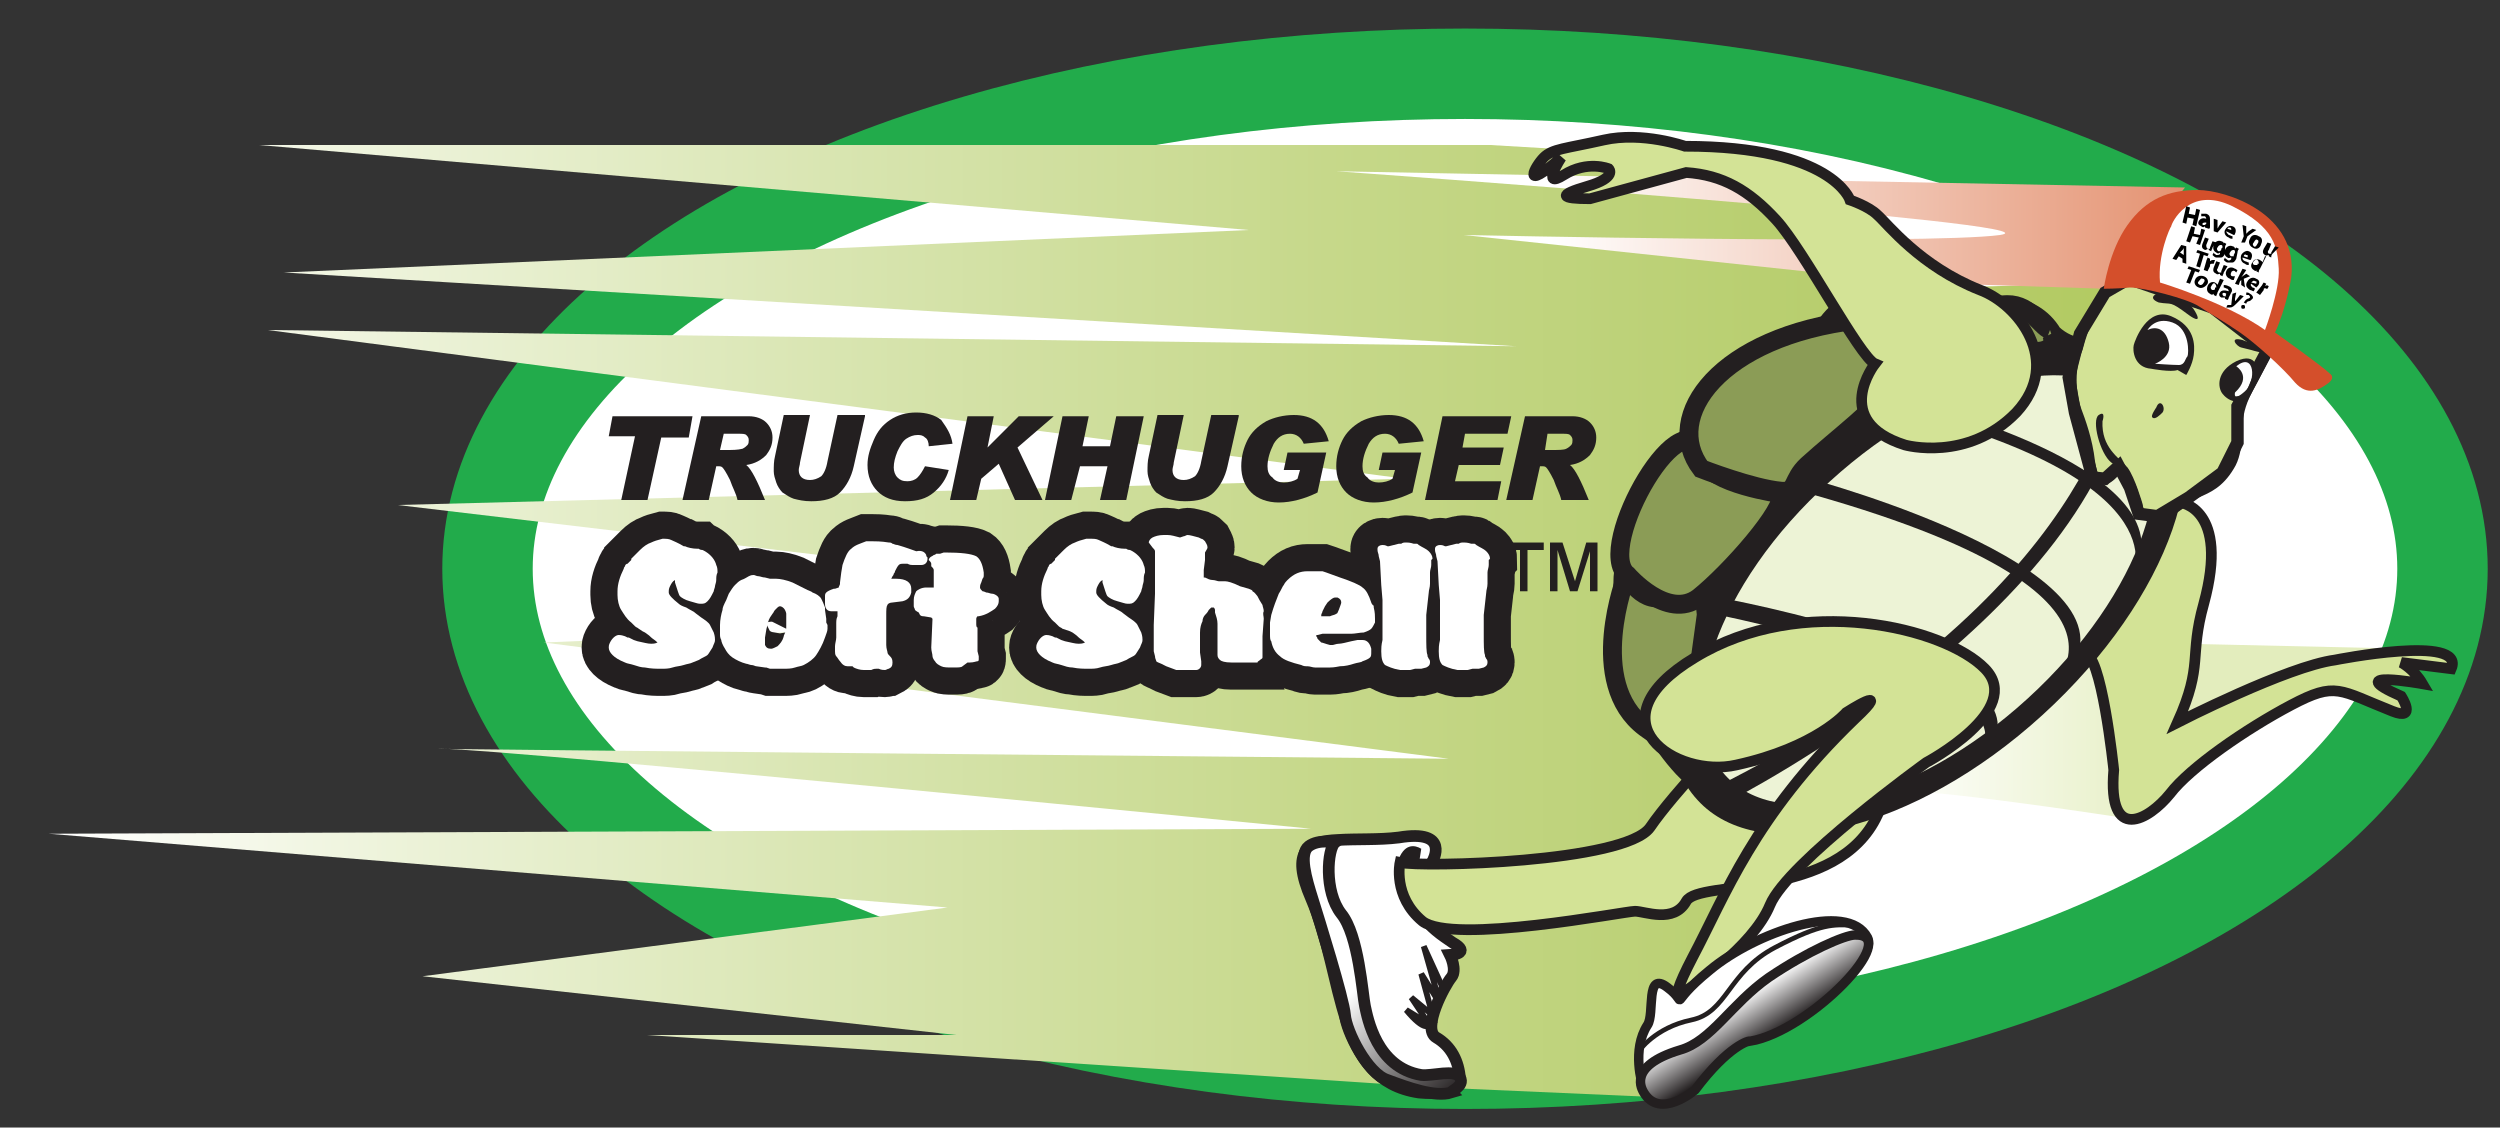
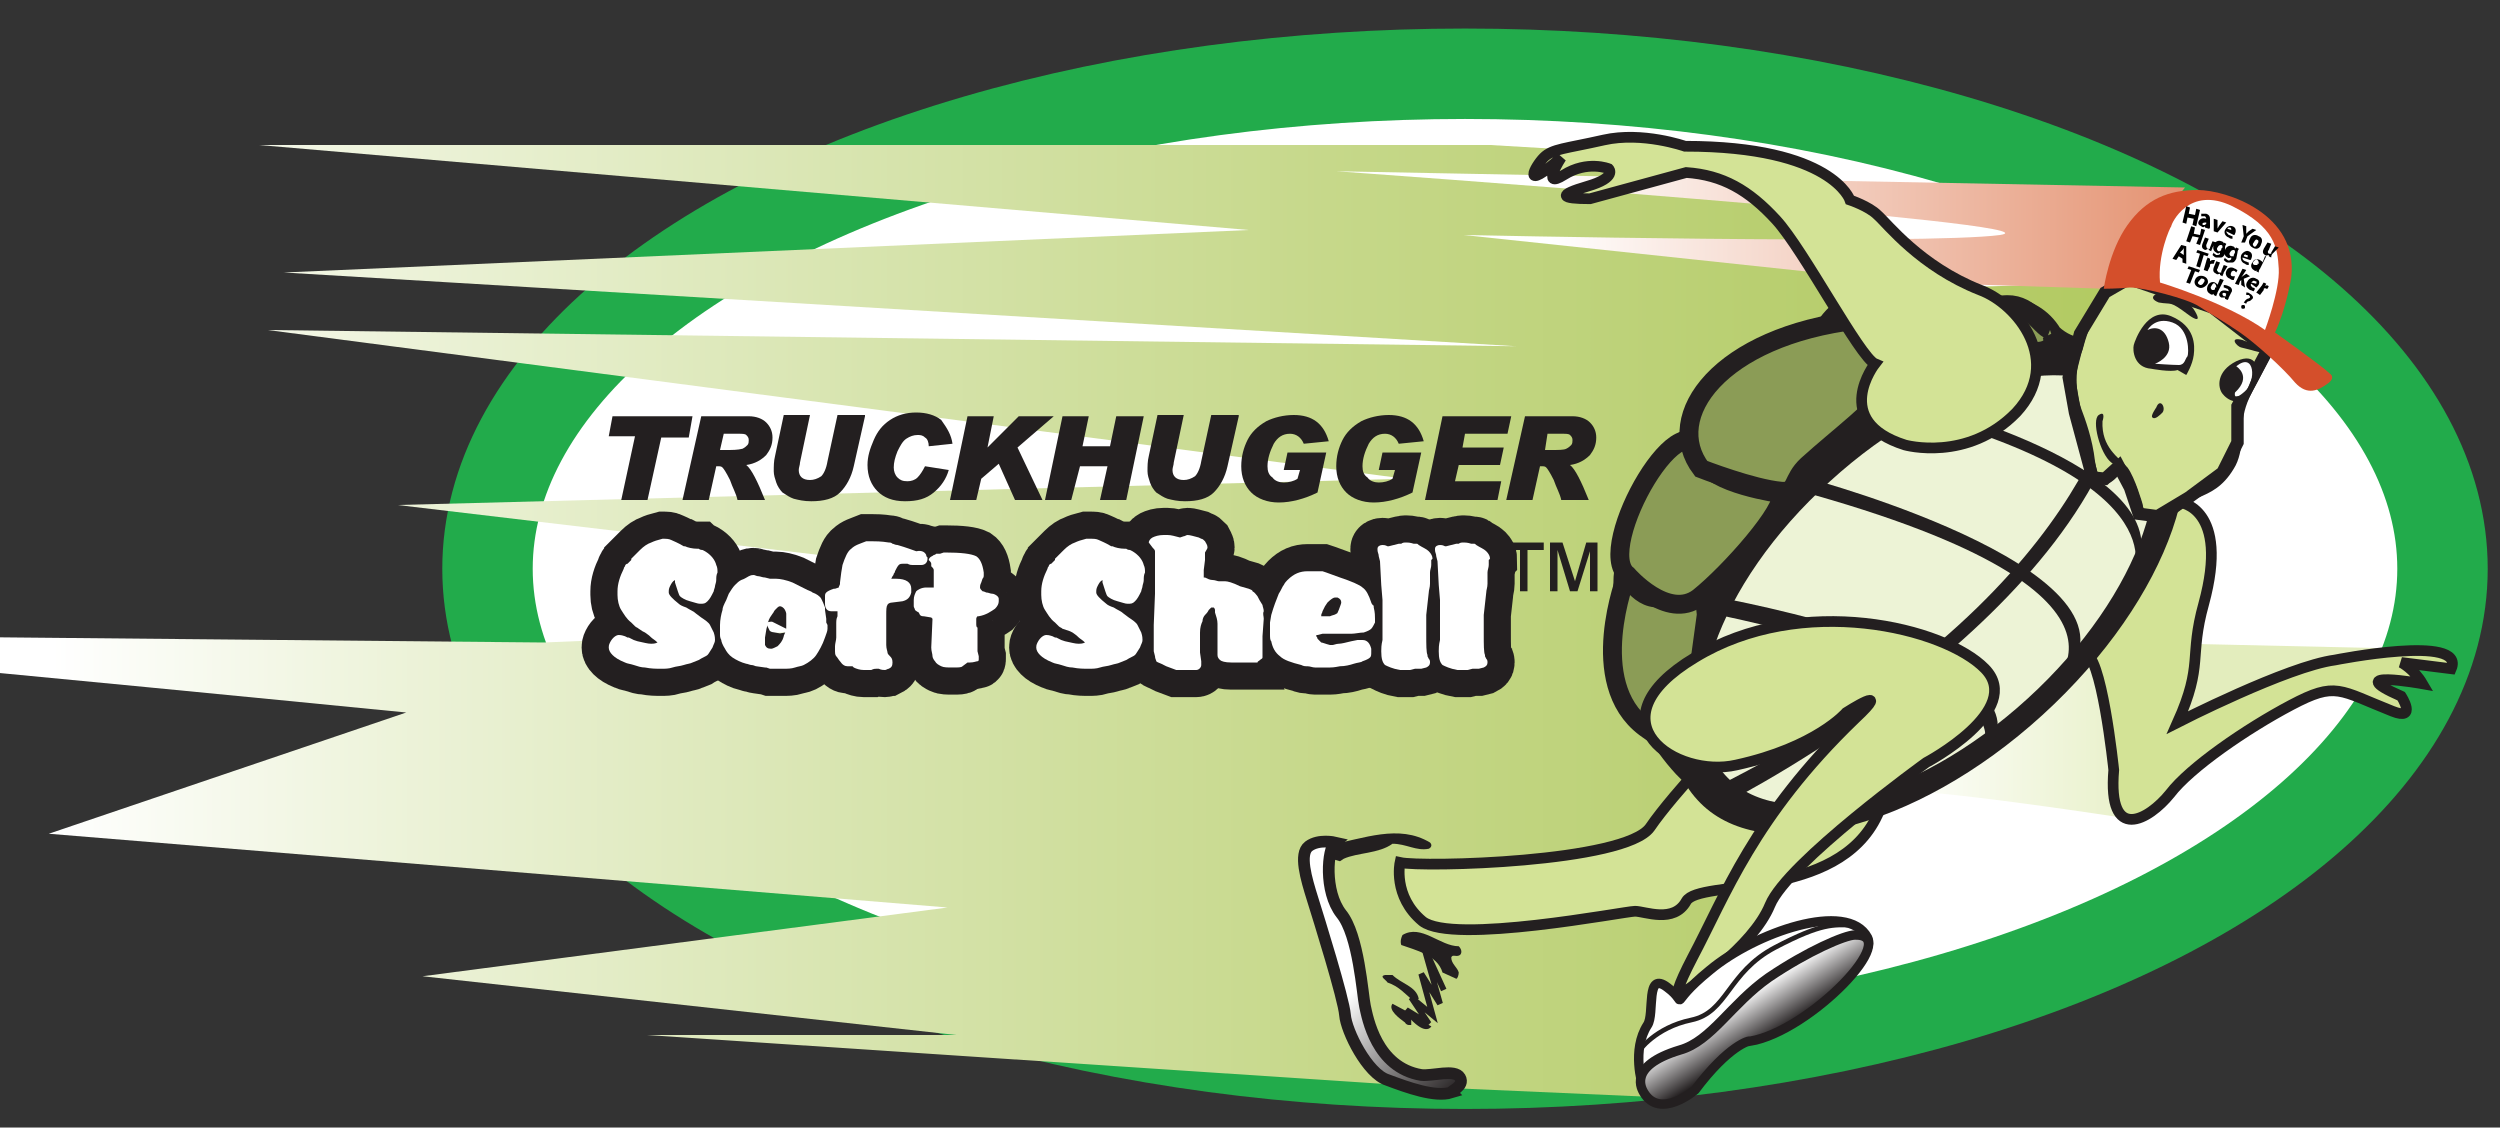
<svg xmlns="http://www.w3.org/2000/svg" version="1.1" id="Layer_1" x="0px" y="0px" viewBox="0 0 200 90.2" style="enable-background:new 0 0 200 90.2;" xml:space="preserve">
  <rect x="0" y="0" width="200" height="90.2" fill="#333333" stroke="none" />
  <style type="text/css">
	.st0{fill:#FFFFFF;stroke:#22AB4B;stroke-width:7.234;}
	.st1{fill:url(#SVGID_1_);}
	.st2{fill:url(#SVGID_2_);}
	.st3{fill:url(#SVGID_3_);}
	.st4{fill:#D3E396;stroke:#231F20;stroke-width:0.856;}
	.st5{fill:#231F20;}
	.st6{fill:#FFFFFF;stroke:#231F20;stroke-width:0.937;}
	.st7{fill:url(#SVGID_4_);stroke:#231F20;stroke-width:0.937;}
	.st8{fill:none;stroke:#231F20;stroke-width:0.468;}
	.st9{fill:#D3E396;stroke:#231F20;stroke-width:1.512;}
	.st10{fill:#EDF3D6;stroke:#231F20;stroke-width:0.856;}
	.st11{fill:#D3E396;stroke:#231F20;stroke-width:0.993;}
	.st12{fill:#FFFFFF;}
	.st13{fill:#D44F2B;}
	.st14{fill:#8B9C56;stroke:#231F20;stroke-width:1.512;}
	.st15{fill:#FFFFFF;stroke:#231F20;stroke-width:0.756;}
	.st16{fill:url(#SVGID_5_);stroke:#231F20;stroke-width:0.756;}
	.st17{fill:none;stroke:#231F20;stroke-width:0.378;}
	.st18{fill:none;stroke:#231F20;stroke-width:4.341;}
</style>
  <g>
    <ellipse class="st0" cx="117.2" cy="45.5" rx="78.2" ry="39.6" />
    <linearGradient id="SVGID_1_" gradientUnits="userSpaceOnUse" x1="-346.517" y1="698.804" x2="-111.68" y2="698.804" gradientTransform="matrix(0.82 0 0 0.505 288.261 -303.066)">
      <stop offset="0" style="stop-color:#FFFFFF" />
      <stop offset="0.141" style="stop-color:#EDF3DA" />
      <stop offset="0.339" style="stop-color:#D7E4AE" />
      <stop offset="0.53" style="stop-color:#C6D88A" />
      <stop offset="0.709" style="stop-color:#B9CF71" />
      <stop offset="0.87" style="stop-color:#B2CA61" />
      <stop offset="1" style="stop-color:#AFC85C" />
    </linearGradient>
-     <path class="st1" d="M170.1,22.6L155.7,23l-11-8.9l-11.9-1.7l-13.6-0.8H20.7l79.2,6.8l-77.2,3.4l98.6,5.9l-99.9-1.3l91,11.9   l-80.6,2.1l71.7,8.5l-60,2.5l72.4,9.3c0,0-85.5-0.8-80.6-0.8s69.6,6.4,69.6,6.4L3.9,66.7l71.9,5.9l-42,5.5l42.7,4.7H51.7l63.3,4.2   l18.2,0.8L170.1,22.6z" />
+     <path class="st1" d="M170.1,22.6L155.7,23l-11-8.9l-11.9-1.7l-13.6-0.8H20.7l79.2,6.8l-77.2,3.4l98.6,5.9l-99.9-1.3l91,11.9   l-80.6,2.1l71.7,8.5l-60,2.5c0,0-85.5-0.8-80.6-0.8s69.6,6.4,69.6,6.4L3.9,66.7l71.9,5.9l-42,5.5l42.7,4.7H51.7l63.3,4.2   l18.2,0.8L170.1,22.6z" />
    <linearGradient id="SVGID_2_" gradientUnits="userSpaceOnUse" x1="-396" y1="639.649" x2="-290.921" y2="639.649" gradientTransform="matrix(0.505 0 0 0.505 321.89 -304.581)">
      <stop offset="3.954800e-02" style="stop-color:#FFFFFF" />
      <stop offset="1" style="stop-color:#E49271" />
    </linearGradient>
    <path class="st2" d="M174.8,15l-67.9-1.3c0,0,59,4.2,53.1,5.1c-5.9,0.8-42.9,0-42.9,0l35.7,3.8l15.6,0.5" />
    <linearGradient id="SVGID_3_" gradientUnits="userSpaceOnUse" x1="-338.41" y1="718.615" x2="-255.621" y2="718.615" gradientTransform="matrix(0.505 0 0 0.505 321.89 -304.581)">
      <stop offset="0" style="stop-color:#FFFFFF" />
      <stop offset="0.576" style="stop-color:#E3EDBD" />
    </linearGradient>
    <path class="st3" d="M192.6,51.9L152.7,51c0,0-4.2,12.3-0.4,12.3c3.8,0,17.4,2.1,17.4,2.1l9.3-8.9L192.6,51.9z" />
    <path class="st4" d="M174.4,40.2c0,0,4,0.4,1.9,8.1c-1.2,4.3,0,4.8-2.1,9.5c0,0,8.8-4.5,12.6-5c0,0,10.5-2.1,9.3,0.7l-4-0.5   c0,0,1,0.5,1.7,1.7c0,0-6.7-1.2-1.7,1c0,0,1.3,2-0.7,1.2c-4.3-1.7-4.5-2.4-8.1-0.5c-3.6,1.9-8.1,5-9.7,7.1c-1.7,2.1-5,4-4.5-1.9   c0,0-1-9.7-2.4-9.3C165.1,52.8,166.8,40,174.4,40.2z" />
    <g>
      <path class="st5" d="M112.8,87.2c0.1,0,0.3,0.1,0.6-0.1c0.1-0.5-0.3-0.6-0.7-0.9c-1.5-0.3-2.4-1.8-2.8-3.2c-0.8-2.5-1.2-5-2.1-7.4    c0-0.8-0.4-1.4-0.3-2l-1.8-2.2c-0.2,0-0.3-0.1-0.5,0l-0.4,0.7c2,2.4,2.7,6,2.9,9.2c0.8,2.7,2,4.6,4.2,5.6    C112.2,86.9,112.5,87.2,112.8,87.2z" />
      <path class="st5" d="M112.9,82l0-0.9l-1.5-0.8c-0.4,0.5,0.6,1.2,1,1.5c0.1,0.2,0.3,0.2,0.3,0.2L112.9,82z" />
      <path class="st5" d="M113.2,80.1c0.2-0.2,0,0,0.3-0.2c-0.2-1-1.4-1.2-2.1-1.9c-0.2,0-0.3,0-0.6,0c-0.5,0.1,0.1,0.4,0.2,0.6    c0.9,0.3,1.4,0.9,2.1,1.5L113.2,80.1z" />
      <path class="st5" d="M116.5,78.3c0.1,0,0.2-0.3,0.2-0.5c-0.1-0.4-0.6-0.7-0.6-1.2c0.1-0.3,0.4,0,0.7-0.2c0.2-0.2,0.1-0.5-0.1-0.7    c-1.5,0-3-1.8-4.5-0.9c-0.1,0.2-0.2,0.5-0.1,0.8c1.1,0.4,2.9,0.8,3.3,2.2L116.5,78.3z" />
      <path class="st5" d="M107.5,68.7c1.1-0.5,2.8-0.4,3.9-1.2c1.1,0,1.9,0.6,2.9,0.4c0.2-0.1,0.3-0.3,0.1-0.5    c-2.5-1.5-5.3-0.3-8.1,0.2c0,0-0.1,0.1-0.2,0.3l0.4,0.8l0.7,0.2L107.5,68.7z" />
-       <path class="st6" d="M114.6,68.9c0,0,1.5-2.6-2.7-1.9c-1.6,0.2-3.4,0.1-4.9,0.2c-2.3,0.1-3.8,0.8-2.1,4.7    c2.7,6.3,1.9,14.5,8.6,15.5c0,0,3.4,0.4,3.3-1.1c-0.1-1.4-0.7-2.6-1.9-3.3c-1.2-0.7,0.7-4.2,1.2-4.8c0.5-0.6-0.1-1.8-0.1-1.8    s1.8-0.1,0.2-1C114.6,74.3,111.8,72.6,114.6,68.9z" />
      <path class="st4" d="M139.2,57.9c0,0-5.3,5.5-7.2,8.3C130,69,113.8,69.4,112,69c0,0-0.6,2.7,1.8,4.7c2.4,1.9,16.2-0.8,17-0.8    c0.8,0,3.1,1,4.1-0.8c1-1.8,12.1,0,15.3-6.9C153.5,58.4,140.6,56.6,139.2,57.9z" />
      <linearGradient id="SVGID_4_" gradientUnits="userSpaceOnUse" x1="-541.381" y1="827.347" x2="-523.448" y2="844.72" gradientTransform="matrix(0.468 1.530000e-02 -1.530000e-02 0.468 375.85 -301.162)">
        <stop offset="0" style="stop-color:#FFFFFF" />
        <stop offset="1" style="stop-color:#231F20" />
      </linearGradient>
      <path class="st7" d="M116.8,86.2c-0.4-0.7-2.2-0.1-3.1-0.2c-3.6-0.6-4.3-4.6-4.5-5.5c-0.2-0.9-0.5-5.7-1.9-7.4    c-1.4-1.8-1.1-5.2-0.5-5.7c0,0-1.3-0.3-2.1,0.3c-0.8,0.6-0.2,2.6,0.3,4.2c0.5,1.6,2.5,8,2.6,9.3c0.1,1.3,1.8,4.7,3.4,5.2    c1.6,0.6,3.8,1.4,5.1,1C116,87.3,117.2,86.9,116.8,86.2z" />
      <path class="st8" d="M114.3,82c0,0-0.3,0.6-1.8-1.2l1.8,1.1l-1.4-2.1l1.7,1.4l-0.9-3.3l1.5,2.4l-1.3-4.6l1.6,3.5" />
-       <path class="st5" d="M111.8,69c0.5-1.6,1.4-1.4,1.9-1.1c0,0-0.1,0.7-0.2,1.3C113.3,69.7,111.8,69,111.8,69z" />
    </g>
    <path class="st9" d="M167.4,27.8c0,0-1.7,0.3-3.2-1.1c-1.6-2.7-5.2-2.7-7.6-1.6c-4.6-1.9-8.8-2.2-10.8,1.4c-4.8,0-9.2,4.8-8.5,7.1   c-3,1.1-4.8,4.2-4.3,6.2c-2.8,1.7-3.8,6.8-2.8,9.3c-1.6,4.4-0.4,7.7,2.3,9.5c0.7,1.1,1.5,2.2,2.5,3.2c0,0-0.3-12.1,9.5-20.7   C154.3,32.5,163.2,27.8,167.4,27.8z" />
    <g>
      <path class="st5" d="M172.7,30.4c-5-5.5-17.4-2.5-27.6,6.8c-10.2,9.3-14.4,21.3-9.3,26.8c5,5.5,17.4,2.5,27.6-6.8    C173.6,47.9,177.8,35.9,172.7,30.4z" />
      <path class="st10" d="M170.9,32.1c-4.5-5-15.6-2.3-24.8,6.1c-9.2,8.3-12.9,19.1-8.4,24.1c4.5,5,15.6,2.3,24.8-6.1    C171.7,47.8,175.4,37,170.9,32.1z" />
      <path class="st5" d="M169.6,29.9c0,0-1.9,17.9-32.6,33.2l1.5,0.9c0,0,29.4-15,31.9-33.9L169.6,29.9z" />
      <path class="st5" d="M153.2,32.2c0,0,20.5,5,17.9,12.8c-2.6,7.8-0.6,1.3-0.6,1.3s4.5-7.5-18.1-13.4L153.2,32.2z" />
      <path class="st5" d="M144.8,38.3c0,0,29.1,7.8,19.8,16.4l-1.3,0.9c0,0,11.9-7.8-19.6-16.4L144.8,38.3z" />
      <path class="st5" d="M137.5,47.8c0,0,26.3,4.7,21.8,11.9l-1.3,0.9c0,0,7.3-5.6-21.4-11.6L137.5,47.8z" />
    </g>
    <polygon class="st11" points="168.4,23.4 166.4,26.7 165.5,30.2 166,33 167.4,38.2 168.4,38.3 169.5,37.3 170.4,39 171.1,41.1    172.6,41.3 175.1,39.8 177.8,37.8 179,35.4 179,32.5 181.4,28 177,24.6 170.3,22.3  " />
    <path class="st12" d="M174.8,29.7c0,0,1.6-3.7-1.8-4.2c0,0-2.5,0.8-1.7,3.2c0.1,0.4,1.3,0.8,3.1,0.5L174.8,29.7z" />
    <path class="st12" d="M180.3,29.9c0,0,0.1-2.1-2-0.4c0,0-1.1,2,0.2,2.3l1.1-0.2L180.3,29.9z" />
    <path class="st5" d="M169,23l-0.6,0.1c0,0-2.1,2.8-2.7,4.5c-0.6,1.8-0.5,3.9,0.4,6c0.9,2.1,0.7,4.5,1.7,5c0,0,0.7,0.6,1.7-0.6   c0,0,0.5-0.2,0.9,0.9c0,0,0.5,1.5,0.6,2c0.2,0.4,1.1,1.8,3.6-0.2c0,0,0.4-0.5,1.3-0.9c0.9-0.4,1.9-0.8,2.8-2.3   c0.9-1.4,0.6-3.7,0.7-3.9c0.1-0.2,0.1-1,0.8-2.3c0.7-1.3,1.5-2.9,1.5-2.9l-0.3-0.3c0,0-0.4,1.8-1.8,3.7c0,0-0.9,1.4-0.5,2.3   c0.3,0.9-0.8,3.8-2.4,4.8c-1.7,0.9-2.6,1.3-3.5,2.1c0,0-1.6,1.1-1.8-0.7c0,0-0.6-2.1-1.2-2.9c-0.7-0.8-2.1-1.6-2-3.7   c0,0,0.3-0.9-0.3-0.5c-0.6,0.4,0.1,3.1,1,3.8c0,0,0.6,0.3,0,0.8c-0.6,0.4-1,1-1.3-0.9c-0.2-1.8-0.8-3.4-1.1-4.2   c-0.3-0.8-0.7-2.9,0.1-4.7C167.1,26.1,168,23.9,169,23z" />
    <path class="st5" d="M174.2,29.6c-0.5,0.2-2.1-0.1-2.1-0.1c-1.4-0.1-1.5-1.5-1.4-1.9c0.1-0.4,1.1-3.1,3-2.3   c1.9,0.8,1.9,2.3,1.8,3.1c-0.1,0.8-0.6,1.6-0.6,1.6L174.2,29.6z M174.3,29.2c0.5,0,0.5-0.5,0.7-0.7c0.1-0.2,0.2-2.2-1.2-2.7   c-1.4-0.5-2,0.6-2,0.6c0.6-0.3,1.4-0.2,1.7,1c0.3,1.2-1.1,1.7-1.1,1.7S173.8,29.2,174.3,29.2z" />
    <path class="st5" d="M180.2,30.9c-0.9,2-2.1,1-2.4,0.6c-0.4-0.5-0.5-1.8,1.1-2.6c1.7-0.8,1.7,0.8,1.7,0.8L180.2,30.9z M178.9,29.3   c0,0,1.3,0.8-0.1,2.1c0,0-0.2,0.8,0.8-0.1C180.5,30.5,180.4,28.1,178.9,29.3z" />
    <path class="st5" d="M173,33c0.3-0.4-0.2-1.2-0.5-0.4c0,0-0.5,0.7-0.3,0.8C172.4,33.6,172.8,33.2,173,33z" />
    <path class="st5" d="M175.1,25.2c0,0,1.2,0.9,0.5-0.3c-0.7-1.2-2.4-1.6-2.7-1.5c-0.3,0-1.2,0.4-0.2,0.8   C173.8,24.4,173.5,24,175.1,25.2z" />
    <path class="st5" d="M179.3,27.8c-0.4-0.1-1-0.9,0.1-0.6c0,0,0.7,0.3,1.1,0.3c0.4,0,1,0.6,0.4,0.7c0,0-0.5-0.1-0.8-0.2   C179.7,27.9,179.3,27.8,179.3,27.8z" />
    <g>
      <path class="st13" d="M168.3,23.1c0,0,0.4-3,1.9-5.1c1.5-2.1,3.3-2.8,5.6-2.8c2.3,0,8.1,1.9,7.5,7c0,0-0.4,2.5-1.3,4.4    c0,0,3.8,2.7,4.4,3.3c0,0,0.5,0.3-0.2,0.8c-0.7,0.5-1.6,1-2.6-0.1c-0.9-1.1-3.1-3.1-4.4-4c-1.3-0.9-2.4-1.5-3.3-2.1    c-0.9-0.6-4.4-1.5-5.5-1.5C169.4,23.1,168.3,23.1,168.3,23.1z" />
      <path class="st12" d="M172.8,22.6c0,0,5.3,1.6,8.4,3.8c0,0,1.2-3.2,1.1-4.9c-0.1-1.7-0.3-3.3-3.7-5c-3.5-1.7-4.9,1.4-4.9,1.6    C173.6,18.2,172.6,20.4,172.8,22.6z" />
    </g>
    <g>
      <path d="M175.2,16.6l-0.1,0.5l0.5,0.1l0.1-0.5l0.3,0.1l-0.3,1.3l-0.3-0.1l0.1-0.5l-0.5-0.1l-0.1,0.5l-0.3-0.1l0.3-1.3L175.2,16.6z    " />
      <path d="M176.8,18.1c0,0.1,0,0.2-0.1,0.2l-0.3-0.1l0-0.1l0,0c-0.1,0.1-0.2,0.1-0.3,0c-0.2-0.1-0.3-0.2-0.2-0.4    c0.1-0.2,0.3-0.3,0.6-0.2l0,0c0,0,0-0.1-0.1-0.2c-0.1,0-0.2,0-0.3,0l0-0.2c0.1,0,0.2,0,0.4,0c0.3,0.1,0.3,0.3,0.3,0.5L176.8,18.1z     M176.5,17.8c-0.1,0-0.3,0-0.3,0.1c0,0.1,0,0.1,0.1,0.1c0.1,0,0.1,0,0.2-0.1C176.5,18,176.5,17.9,176.5,17.8L176.5,17.8z" />
      <path d="M177.4,17.6l0,0.5c0,0.1,0,0.2,0,0.2l0,0c0-0.1,0.1-0.1,0.1-0.2l0.3-0.4l0.3,0.1l-0.7,0.8l-0.3-0.1l0-1L177.4,17.6z" />
      <path d="M178.1,18.5c0,0.1,0.1,0.2,0.2,0.3c0.1,0,0.2,0.1,0.3,0.1l0,0.2c-0.1,0-0.2,0-0.3-0.1c-0.3-0.1-0.4-0.4-0.3-0.6    c0.1-0.2,0.3-0.4,0.6-0.3c0.3,0.1,0.3,0.4,0.2,0.6c0,0,0,0.1-0.1,0.1L178.1,18.5z M178.5,18.4c0-0.1,0-0.2-0.1-0.2    c-0.1,0-0.2,0-0.2,0.1L178.5,18.4z" />
      <path d="M179.3,19.4l0.2-0.5l-0.1-0.9l0.3,0.1l0,0.3c0,0.1,0,0.2,0,0.3l0,0c0.1-0.1,0.1-0.1,0.2-0.2l0.3-0.2l0.3,0.1l-0.7,0.5    l-0.2,0.5L179.3,19.4z" />
      <path d="M180.2,19.8c-0.2-0.1-0.4-0.4-0.2-0.7c0.1-0.3,0.4-0.4,0.7-0.2c0.3,0.1,0.3,0.4,0.2,0.6C180.8,19.9,180.5,20,180.2,19.8    L180.2,19.8z M180.3,19.7c0.1,0.1,0.2,0,0.3-0.2c0.1-0.1,0.1-0.3,0-0.3c-0.1-0.1-0.2,0-0.3,0.2C180.2,19.5,180.2,19.6,180.3,19.7    L180.3,19.7z" />
      <path d="M181.8,20.3c-0.1,0.1-0.1,0.2-0.1,0.3l-0.2-0.1l0-0.1l0,0c-0.1,0-0.2,0.1-0.3,0c-0.2-0.1-0.2-0.3-0.1-0.5l0.3-0.5l0.3,0.1    l-0.2,0.5c-0.1,0.1-0.1,0.2,0,0.3c0.1,0,0.1,0,0.2,0c0,0,0,0,0-0.1l0.3-0.5l0.3,0.1L181.8,20.3z" />
    </g>
    <g>
      <path d="M175.6,18.2l-0.1,0.5l0.5,0.1l0.1-0.5l0.3,0.1l-0.4,1.2l-0.3-0.1l0.2-0.5l-0.5-0.1l-0.2,0.5l-0.3-0.1l0.4-1.2L175.6,18.2z    " />
      <path d="M177,19.8c0,0.1-0.1,0.2-0.1,0.3l-0.2-0.1l0-0.1l0,0c-0.1,0-0.2,0.1-0.3,0.1c-0.2-0.1-0.3-0.2-0.2-0.5l0.2-0.5l0.3,0.1    l-0.2,0.5c0,0.1,0,0.2,0.1,0.3c0.1,0,0.1,0,0.2,0c0,0,0,0,0-0.1l0.2-0.5l0.3,0.1L177,19.8z" />
      <path d="M178,20.3c-0.1,0.2-0.2,0.3-0.3,0.3c-0.1,0-0.3,0-0.4,0c-0.1,0-0.2-0.1-0.3-0.2l0.1-0.2c0,0.1,0.1,0.1,0.2,0.2    c0.1,0,0.3,0,0.3-0.1l0-0.1l0,0c-0.1,0.1-0.2,0.1-0.3,0c-0.2-0.1-0.3-0.3-0.2-0.6c0.1-0.3,0.4-0.4,0.6-0.3c0.1,0,0.2,0.1,0.2,0.2    l0,0l0-0.1l0.2,0.1c0,0.1-0.1,0.1-0.1,0.3L178,20.3z M177.8,19.8C177.8,19.8,177.9,19.8,177.8,19.8c0-0.1,0-0.2-0.1-0.2    c-0.1,0-0.2,0-0.3,0.2c-0.1,0.1,0,0.3,0.1,0.3c0.1,0,0.1,0,0.2-0.1c0,0,0,0,0-0.1L177.8,19.8z" />
      <path d="M178.9,20.7c-0.1,0.2-0.2,0.3-0.3,0.3c-0.1,0-0.3,0-0.4,0c-0.1,0-0.2-0.1-0.3-0.2l0.1-0.2c0,0.1,0.1,0.1,0.2,0.2    c0.1,0.1,0.3,0,0.3-0.1l0-0.1l0,0c-0.1,0-0.2,0.1-0.3,0c-0.2-0.1-0.3-0.3-0.2-0.6c0.1-0.3,0.4-0.4,0.6-0.3c0.1,0,0.2,0.1,0.2,0.2    l0,0l0.1-0.1l0.2,0.1c0,0.1-0.1,0.1-0.1,0.3L178.9,20.7z M178.8,20.2C178.8,20.2,178.8,20.2,178.8,20.2c0-0.1,0-0.2-0.1-0.2    c-0.1,0-0.2,0-0.3,0.2c-0.1,0.1,0,0.3,0.1,0.3c0.1,0,0.1,0,0.2,0c0,0,0,0,0-0.1L178.8,20.2z" />
      <path d="M179.4,20.6c0,0.1,0,0.2,0.2,0.3c0.1,0,0.2,0.1,0.3,0.1l0,0.2c-0.1,0-0.2,0-0.3-0.1c-0.3-0.1-0.4-0.4-0.3-0.7    c0.1-0.2,0.4-0.4,0.6-0.3c0.3,0.1,0.3,0.4,0.2,0.6c0,0,0,0.1-0.1,0.1L179.4,20.6z M179.8,20.6c0-0.1,0.1-0.2-0.1-0.2    c-0.1-0.1-0.2,0-0.2,0.1L179.8,20.6z" />
      <path d="M181.3,20.5l-0.5,1c-0.1,0.1-0.1,0.2-0.1,0.3l-0.2-0.1l0.1-0.1l0,0c-0.1,0.1-0.2,0.1-0.3,0c-0.2-0.1-0.3-0.4-0.1-0.6    c0.1-0.3,0.4-0.3,0.6-0.2c0.1,0.1,0.2,0.1,0.2,0.2l0,0l0.2-0.5L181.3,20.5z M180.7,21.1C180.7,21.1,180.7,21.1,180.7,21.1    c0-0.1,0-0.2-0.1-0.3c-0.1-0.1-0.2,0-0.3,0.1c-0.1,0.1-0.1,0.3,0.1,0.3c0.1,0,0.2,0,0.2,0c0,0,0,0,0-0.1L180.7,21.1z" />
    </g>
    <g>
      <path d="M174.3,20.5l-0.2,0.3l-0.3-0.1l0.7-1.1l0.4,0.1l0,1.4l-0.3-0.1l0-0.3L174.3,20.5z M174.7,20.4l0-0.3c0-0.1,0-0.2,0-0.3    l0,0c0,0.1-0.1,0.2-0.1,0.2l-0.2,0.2L174.7,20.4z" />
      <path d="M176,20.3l-0.3-0.1l0.1-0.2l0.9,0.3l-0.1,0.2l-0.3-0.1l-0.3,1l-0.3-0.1L176,20.3z" />
      <path d="M176.5,20.9c0-0.1,0.1-0.2,0.1-0.3l0.2,0.1l0,0.2l0,0c0.1-0.1,0.2-0.1,0.3-0.1c0,0,0,0,0.1,0l-0.1,0.3c0,0,0,0-0.1,0    c-0.1,0-0.2,0-0.2,0.1c0,0,0,0,0,0.1l-0.2,0.4l-0.3-0.1L176.5,20.9z" />
      <path d="M177.9,21.8c0,0.1-0.1,0.2-0.1,0.3l-0.2-0.1l0-0.1l0,0c-0.1,0-0.2,0.1-0.3,0c-0.2-0.1-0.3-0.2-0.2-0.5l0.2-0.5l0.3,0.1    l-0.2,0.5c-0.1,0.1,0,0.2,0.1,0.3c0.1,0,0.1,0,0.2,0c0,0,0,0,0-0.1l0.2-0.5l0.3,0.1L177.9,21.8z" />
      <path d="M178.7,22.4c-0.1,0-0.2,0-0.3-0.1c-0.3-0.1-0.4-0.4-0.3-0.6c0.1-0.3,0.4-0.4,0.7-0.2c0.1,0,0.1,0.1,0.2,0.1l-0.1,0.2    c0,0-0.1-0.1-0.1-0.1c-0.1-0.1-0.3,0-0.3,0.1c-0.1,0.2,0,0.3,0.1,0.3c0.1,0,0.1,0,0.2,0L178.7,22.4z" />
      <path d="M179.3,22.2L179.3,22.2c0,0,0.1-0.1,0.1-0.1l0.3-0.2l0.3,0.2l-0.5,0.2l0.1,0.7l-0.3-0.2l0-0.4l-0.1,0.1l-0.1,0.3l-0.3-0.1    l0.6-1.2l0.3,0.1L179.3,22.2z" />
      <path d="M180.1,22.7c-0.1,0.1,0,0.2,0.1,0.3c0.1,0,0.2,0.1,0.2,0.1l-0.1,0.2c-0.1,0-0.2-0.1-0.3-0.1c-0.3-0.2-0.4-0.4-0.2-0.7    c0.1-0.2,0.4-0.4,0.7-0.2c0.3,0.1,0.3,0.4,0.1,0.6c0,0-0.1,0.1-0.1,0.1L180.1,22.7z M180.5,22.7c0-0.1,0.1-0.2-0.1-0.2    c-0.1-0.1-0.2,0-0.3,0.1L180.5,22.7z" />
      <path d="M180.9,22.9c0.1-0.1,0.1-0.2,0.2-0.3l0.2,0.1l-0.1,0.2l0,0c0.1-0.1,0.2-0.1,0.3,0c0,0,0,0,0,0l-0.1,0.2c0,0,0,0-0.1,0    c-0.1-0.1-0.2,0-0.2,0c0,0,0,0,0,0.1l-0.3,0.4l-0.3-0.2L180.9,22.9z" />
    </g>
    <g>
      <path d="M175.3,21.6l-0.3-0.1l0.1-0.2l0.9,0.3l-0.1,0.2l-0.3-0.1l-0.4,1l-0.3-0.1L175.3,21.6z" />
      <path d="M175.9,23c-0.3-0.1-0.4-0.4-0.3-0.6c0.1-0.3,0.4-0.4,0.7-0.3c0.3,0.1,0.4,0.4,0.3,0.6C176.4,23,176.1,23.1,175.9,23    L175.9,23z M176,22.8c0.1,0,0.2,0,0.3-0.2c0.1-0.1,0.1-0.3-0.1-0.3c-0.1-0.1-0.2,0.1-0.3,0.2C175.8,22.6,175.8,22.7,176,22.8    L176,22.8z" />
      <path d="M177.9,22.4l-0.5,1c0,0.1-0.1,0.2-0.1,0.3l-0.2-0.1l0-0.1l0,0c-0.1,0.1-0.2,0.1-0.3,0c-0.2-0.1-0.3-0.3-0.2-0.6    c0.1-0.3,0.4-0.4,0.6-0.3c0.1,0.1,0.2,0.1,0.2,0.2l0,0l0.2-0.5L177.9,22.4z M177.3,23C177.3,23,177.3,22.9,177.3,23    c0-0.1,0-0.2-0.1-0.3c-0.1-0.1-0.2,0-0.3,0.2c-0.1,0.1,0,0.3,0.1,0.3c0.1,0,0.2,0,0.2-0.1c0,0,0,0,0-0.1L177.3,23z" />
      <path d="M178.3,23.8c0,0.1-0.1,0.2-0.1,0.2l-0.2-0.1l0-0.1l0,0c-0.1,0-0.2,0-0.3,0c-0.2-0.1-0.2-0.3-0.1-0.4    c0.1-0.2,0.4-0.2,0.7-0.1l0,0c0,0,0-0.1-0.1-0.2c-0.1,0-0.2-0.1-0.3-0.1l0-0.2c0.1,0,0.2,0,0.4,0.1c0.3,0.1,0.3,0.4,0.2,0.5    L178.3,23.8z M178.1,23.5c-0.1-0.1-0.3-0.1-0.3,0c0,0.1,0,0.1,0.1,0.2c0.1,0,0.1,0,0.2,0C178,23.6,178.1,23.6,178.1,23.5    L178.1,23.5z" />
-       <path d="M178.9,23.4l-0.1,0.5c0,0.1,0,0.1,0,0.2l0,0c0,0,0.1-0.1,0.1-0.1l0.3-0.4l0.3,0.1l-0.5,0.5c-0.3,0.3-0.4,0.4-0.6,0.4    c-0.1,0-0.2,0-0.3,0l0.1-0.2c0,0,0.1,0,0.1,0c0,0,0.1,0,0.2,0c0,0,0,0,0,0c0,0,0,0,0,0l0.1-0.9L178.9,23.4z" />
      <path d="M179.5,24.2L179.5,24.2c0.1-0.1,0.1-0.2,0.3-0.3c0.1,0,0.2-0.1,0.2-0.1c0-0.1,0-0.1-0.1-0.2c-0.1,0-0.1,0-0.2,0l0-0.2    c0.1,0,0.2,0,0.3,0.1c0.2,0.1,0.3,0.3,0.2,0.4c-0.1,0.1-0.2,0.2-0.3,0.2c-0.1,0-0.2,0.1-0.2,0.2l0,0L179.5,24.2z M179.4,24.7    c-0.1,0-0.1-0.1-0.1-0.2c0-0.1,0.1-0.1,0.2-0.1c0.1,0,0.1,0.1,0.1,0.2C179.6,24.7,179.5,24.7,179.4,24.7L179.4,24.7z" />
    </g>
    <path class="st14" d="M164.1,26.7c0,0,0.6,1.2-0.9,1.4c-1.4,0.1-3.8-0.6-3.8-0.6s-1.3-2.8,0.8-3.1c2.1-0.3,3,1.7,3.8,2" />
    <path class="st14" d="M130.1,46.1c0,0-3.3,8.5,1.5,12.1c4.7,3.5,3.9-1.7,3.9-1.7l1-7.3c0,0-0.2-3.9-1.7-2.5   C132.3,49.1,130.9,47.1,130.1,46.1z" />
    <g>
      <path class="st5" d="M147.3,75c0.1-0.1,0.1-0.2,0.3-0.4c0-0.4-0.6-0.4-0.9-0.5c-5.5,0.4-8.3,6.2-12.8,8.6    c-0.1,0.1-0.2,0.2-0.2,0.2c0,0.2,0,0,0,0.3c0,0,0.2,0.2,0.2,0.3c0.3,0.2,0.7,0.2,1.1-0.1C138.7,79.1,144.5,80.1,147.3,75z" />
      <path class="st4" d="M138.9,61.2c-4.8,1.1-11.8-3.5-3.3-8.6c8.5-5.2,20-2.4,23.2,0.9c3.2,3.3-4.7,7.5-4.7,7.5s-11.1,8-12.5,11.4    c-1.4,3.4-6.5,6.7-6.5,6.7s-2.2,2.3,0.3-2.5c2.6-4.9,4.9-11.3,13-19.1c3.2-3-0.7-0.5-0.7-0.5S145.3,59.8,138.9,61.2z" />
      <path class="st15" d="M131.4,86.8c0,0-0.9-2.8,0.4-4.8c0.6-0.9-0.2-4.4,1.6-3c1.9,1.4-0.3,1.6,3.4-1.4c3.6-3,11-5.6,12.6-2.6    C151,78.1,131.4,86.8,131.4,86.8z" />
      <linearGradient id="SVGID_5_" gradientUnits="userSpaceOnUse" x1="-980.694" y1="24.368" x2="-985.178" y2="33.896" gradientTransform="matrix(0.202 -0.32 0.32 0.202 329.511 -238.935)">
        <stop offset="0" style="stop-color:#FFFFFF" />
        <stop offset="1" style="stop-color:#231F20" />
      </linearGradient>
      <path class="st16" d="M135.6,87.2c0,0-2.8,2.4-4.1,0.2c-0.1-0.2-1.4-2.1,2.9-3.4c2.5-0.7,4.1-3.7,7.1-5.8c3.1-2.1,6.1-3.4,6.9-3.4    c3.9-0.1-3.6,7.7-8.4,8.5C140,83.2,138.3,83.6,135.6,87.2z" />
      <path class="st17" d="M131.1,84.1c0,0,1.3-1.9,4.2-2.5c2.9-0.6,2.9-3.8,6.7-5.8c3.8-2,4.7-1.8,6.1-1.8" />
    </g>
    <path class="st14" d="M130.2,46c0,0,3.2,3.7,5.7,1.8c2.5-2,7-7.1,6.6-8.3c0,0-5.8-0.8-6.2-2.7C135,30.7,127.4,43.9,130.2,46z" />
    <path class="st14" d="M136.1,37.5c0,0,4.1,1.6,6.4,1.8c1.3,0.1,0.8-0.9,2.1-2.1c5.2-4.7,11.2-8.1,4-11.6   C137.6,26.9,132.9,33.3,136.1,37.5z" />
    <path class="st4" d="M134.9,13.8c2.9,0.2,5,1.4,7.2,3.8c2.2,2.4,6.7,11,7.9,11.5c0,0-3.6,4.6,2.4,6.5c0,0,5,1.4,8.9-2.6   c3.8-4.1,0.1-8.7-2.9-9.8c-4.8-1.9-7.4-5.3-8.2-6c-0.7-0.7-2.2-1.2-2.2-1.2s-1.4-4.3-13.2-4.3c0,0-3.4-1.2-6.5-0.5   c-3.1,0.7-4.1,0.7-4.8,1.4c-0.7,0.7-1.9,2.9,1.4,0c0,0-1.7,2.6,0.2,1.4c1.9-1.2,3.6-0.5,3.6-0.5s0.7,0.7-1.7,1.4   c-2.4,0.7-2.2,1,0.2,1L134.9,13.8z" />
    <path class="st5" d="M55.4,33.3L55.1,35h-2.2L51.8,40h-2.1l1.1-5.1h-2.1l0.3-1.6H55.4z" />
    <path class="st5" d="M57.9,34.7h1.1c0.4,0,0.6,0,0.7,0.1c0.1,0.1,0.2,0.2,0.2,0.4c0,0.1,0,0.3-0.1,0.4c-0.1,0.1-0.2,0.2-0.4,0.3   C59,36,58.6,36,58,36h-0.4L57.9,34.7z M54.6,40h2.1l0.6-2.7h0.1c0.2,0,0.3,0,0.4,0.1c0.1,0.1,0.3,0.4,0.6,1   c0.2,0.6,0.5,1.1,0.6,1.6h2.2c-0.6-1.5-1.1-2.5-1.5-2.8c0.7-0.1,1.2-0.4,1.6-0.8c0.3-0.4,0.5-0.8,0.5-1.4c0-0.5-0.2-0.9-0.5-1.2   c-0.3-0.3-0.8-0.5-1.4-0.5h-3.8L54.6,40z" />
    <path class="st5" d="M69.2,33.3l-0.9,4c-0.2,0.9-0.6,1.6-1.1,2.1c-0.5,0.5-1.3,0.7-2.3,0.7c-0.6,0-1-0.1-1.4-0.2   c-0.3-0.1-0.6-0.3-0.9-0.5c-0.2-0.2-0.4-0.5-0.5-0.8c-0.1-0.3-0.2-0.6-0.2-0.9c0-0.4,0-0.8,0.1-1.2l0.7-3.3h2.1l-0.8,3.8   c0,0.2-0.1,0.4-0.1,0.6c0,0.5,0.3,0.8,0.9,0.8c0.3,0,0.6-0.1,0.9-0.3c0.2-0.2,0.4-0.6,0.5-1.2l0.8-3.7H69.2z" />
    <path class="st5" d="M76.2,35.5l-1.9,0.2v0c0-0.3-0.1-0.6-0.3-0.7c-0.2-0.2-0.4-0.2-0.6-0.2c-0.3,0-0.6,0.1-0.9,0.3   c-0.3,0.2-0.5,0.6-0.7,1c-0.2,0.5-0.3,0.9-0.3,1.3c0,0.3,0.1,0.6,0.3,0.8c0.2,0.2,0.4,0.3,0.8,0.3c0.3,0,0.6-0.1,0.8-0.3   c0.2-0.2,0.4-0.5,0.6-0.9l1.9,0.3c-0.2,0.7-0.6,1.3-1.2,1.8c-0.6,0.5-1.3,0.7-2.3,0.7c-1,0-1.7-0.3-2.2-0.8   c-0.5-0.5-0.8-1.2-0.8-2.1c0-0.7,0.2-1.3,0.5-2c0.3-0.7,0.7-1.2,1.3-1.6c0.6-0.4,1.3-0.6,2.1-0.6c0.8,0,1.5,0.2,2,0.6   C75.8,34.3,76.1,34.8,76.2,35.5z" />
    <path class="st5" d="M84.3,33.3l-2.9,2.5l2,4.2h-2.2l-1.3-2.9l-1.4,1.2L78.1,40H76l1.4-6.7h2.1L79,35.8l0,0l2.5-2.5H84.3z" />
    <path class="st5" d="M91.5,33.3L90.1,40H88l0.6-2.7h-2.2L85.7,40h-2.1l1.4-6.7h2.1l-0.5,2.4h2.2l0.5-2.4H91.5z" />
    <path class="st5" d="M99.1,33.3l-0.9,4c-0.2,0.9-0.6,1.6-1.1,2.1c-0.5,0.5-1.3,0.7-2.3,0.7c-0.6,0-1-0.1-1.4-0.2   c-0.3-0.1-0.6-0.3-0.9-0.5c-0.2-0.2-0.4-0.5-0.5-0.8c-0.1-0.3-0.2-0.6-0.2-0.9c0-0.4,0-0.8,0.1-1.2l0.7-3.3h2.1l-0.8,3.8   c0,0.2-0.1,0.4-0.1,0.6c0,0.5,0.3,0.8,0.9,0.8c0.3,0,0.6-0.1,0.9-0.3c0.2-0.2,0.4-0.6,0.5-1.2l0.8-3.7H99.1z" />
    <path class="st5" d="M106.3,35.3l-2,0.2c-0.2-0.5-0.6-0.8-1.1-0.8c-0.6,0-1,0.3-1.3,0.8c-0.3,0.6-0.5,1.2-0.5,1.8   c0,0.4,0.1,0.7,0.4,0.9c0.2,0.3,0.6,0.4,0.9,0.4h0c0.4,0,0.8-0.1,1.1-0.3l0.2-0.7h-1.3l0.3-1.4h3.1l-0.7,3.2   c-1,0.5-2.1,0.8-3.1,0.8c-0.9,0-1.7-0.3-2.2-0.8c-0.5-0.5-0.8-1.2-0.8-2.1c0-0.8,0.2-1.5,0.5-2.1c0.3-0.6,0.8-1.1,1.5-1.5   c0.6-0.3,1.4-0.5,2.2-0.5C105,33.2,105.9,33.9,106.3,35.3z" />
    <path class="st5" d="M113.9,35.3l-2,0.2c-0.2-0.5-0.6-0.8-1.1-0.8c-0.6,0-1,0.3-1.3,0.8c-0.3,0.6-0.5,1.2-0.5,1.8   c0,0.4,0.1,0.7,0.4,0.9c0.2,0.3,0.6,0.4,0.9,0.4h0c0.4,0,0.8-0.1,1.1-0.3l0.2-0.7h-1.3l0.3-1.4h3.1l-0.7,3.2   c-1,0.5-2.1,0.8-3.1,0.8c-0.9,0-1.7-0.3-2.2-0.8c-0.5-0.5-0.8-1.2-0.8-2.1c0-0.8,0.2-1.5,0.5-2.1c0.3-0.6,0.8-1.1,1.5-1.5   c0.6-0.3,1.4-0.5,2.2-0.5C112.6,33.2,113.5,33.9,113.9,35.3z" />
    <path class="st5" d="M120.9,33.3l-0.3,1.4h-3.4l-0.2,1.1h3.3l-0.3,1.4h-3.3l-0.3,1.3h3.7l-0.3,1.5H114l1.4-6.7H120.9z" />
    <path class="st5" d="M123.8,34.7h1.1c0.4,0,0.6,0,0.7,0.1c0.1,0.1,0.2,0.2,0.2,0.4c0,0.1,0,0.3-0.1,0.4c-0.1,0.1-0.2,0.2-0.4,0.3   c-0.2,0.1-0.6,0.1-1.3,0.1h-0.4L123.8,34.7z M120.5,40h2.1l0.6-2.7h0.1c0.2,0,0.3,0,0.4,0.1c0.1,0.1,0.3,0.4,0.6,1   c0.2,0.6,0.5,1.1,0.6,1.6h2.2c-0.6-1.5-1.1-2.5-1.5-2.8c0.7-0.1,1.2-0.4,1.6-0.8c0.3-0.4,0.5-0.8,0.5-1.4c0-0.5-0.2-0.9-0.5-1.2   c-0.3-0.3-0.8-0.5-1.4-0.5H122L120.5,40z" />
    <path class="st18" d="M57.3,46.4c0,0.2-0.1,0.4-0.1,0.5c0,0.1-0.1,0.3-0.1,0.4c-0.2,0.4-0.3,0.6-0.5,0.8c-0.2,0.2-0.3,0.2-0.6,0.2   c-0.2,0-0.4-0.1-0.8-0.2c-0.4-0.1-0.7-0.3-0.8-0.4c-0.1-0.1-0.2-0.5-0.4-1.1l0-0.2c-0.2,0.1-0.3,0.3-0.4,0.5   c-0.1,0.2-0.1,0.3-0.1,0.5c0,0.2,0.3,0.5,0.8,0.9c0.1,0.1,0.3,0.2,0.6,0.3c0.3,0.2,0.6,0.3,0.8,0.5l0.4,0.3   c0.3,0.2,0.6,0.4,0.7,0.6c0.1,0.2,0.2,0.4,0.3,0.6c0.1,0.3,0.1,0.5,0.1,0.6c0,0.2-0.1,0.3-0.2,0.6c-0.2,0.3-0.3,0.5-0.4,0.6   c-0.1,0.1-0.4,0.2-0.7,0.4L55.4,53c-0.2,0.1-0.4,0.1-0.7,0.2c-0.3,0.1-0.6,0.1-0.9,0.2c-0.3,0.1-0.6,0.1-0.9,0.1   c-0.4,0-0.8,0-1.3-0.1c-0.3,0-0.6-0.1-0.9-0.2c-0.3-0.1-0.5-0.1-0.7-0.2c-0.5-0.2-0.8-0.4-1-0.6c-0.2-0.2-0.3-0.4-0.3-0.6   c0-0.1,0-0.2,0.1-0.4c0.2-0.4,0.5-0.6,0.7-0.6c0.1,0,0.2,0,0.5,0.1l0.2,0.1l0.1,0l0.4,0.2l0.3,0.1c0.5,0.1,0.8,0.2,1.1,0.2   c0.1,0,0.3,0,0.5-0.1c-0.2-0.2-0.4-0.3-0.5-0.4c-0.1-0.1-0.2-0.2-0.5-0.4l-0.2-0.1l-0.3-0.2c-0.1-0.1-0.2-0.1-0.3-0.2   c-0.1-0.1-0.2-0.2-0.3-0.3c-0.4-0.3-0.6-0.7-0.8-1s-0.3-0.8-0.3-1.2c0-0.1,0-0.2,0-0.3c0-0.6,0.2-1.2,0.5-1.8   c0-0.1,0.1-0.2,0.1-0.2c0-0.1,0.1-0.2,0.2-0.2l0.1-0.1l0.2-0.2l0-0.1l0.2-0.2l0.1-0.1l0.4-0.4c0.3-0.3,0.6-0.5,0.9-0.6   c0.2-0.1,0.5-0.2,0.9-0.3l0.2,0H53c0.3,0,0.5,0,0.7,0.1c0.2,0.1,0.5,0.2,1,0.5c0,0,0.1,0,0.1,0c0.2,0.1,0.6,0.2,1,0.2   c0,0,0.1,0,0.1,0c0,0,0.1,0.1,0.3,0.1l0.2,0.1c0.5,0.3,0.8,0.7,0.9,1.1c0.1,0.2,0.1,0.4,0.1,0.6C57.3,46,57.3,46.2,57.3,46.4z" />
    <path class="st18" d="M62.9,49.7l0,0.3c0,0.3,0,0.5-0.1,0.6c0,0.1-0.1,0.2-0.1,0.3c-0.1,0.4-0.3,0.6-0.5,0.8   c-0.2,0.1-0.4,0.2-0.5,0.2c-0.3,0-0.4-0.1-0.5-0.3c0-0.1,0-0.1,0-0.2c0,0,0-0.1,0-0.2c0,0,0-0.1,0-0.2l0.1-0.6   c0-0.1,0.1-0.3,0.1-0.5c0-0.1,0.1-0.2,0.1-0.3l0.1-0.2l0.2-0.3c0.1-0.1,0.1-0.2,0.2-0.3c0,0,0.1-0.1,0.2-0.2   c0.1-0.1,0.2-0.1,0.2-0.1c0.1,0,0.3,0.1,0.4,0.3c0.1,0.2,0.1,0.3,0.1,0.3c0,0.1,0,0.2,0,0.4L62.9,49.7z M66.1,49.8l0-0.3L66,48.8   l0-0.1l0-0.1c-0.1-0.3-0.2-0.5-0.3-0.7c-0.1-0.2-0.4-0.4-0.7-0.5c-0.1-0.1-0.2-0.1-0.4-0.2c-0.2-0.1-0.4-0.2-0.6-0.3l-0.4-0.2   l-0.2-0.1c-0.5-0.2-1-0.3-1.3-0.3l-0.5,0l-0.4-0.1c-0.2,0-0.4-0.1-0.5-0.1c-0.2,0-0.3-0.1-0.4-0.1c-0.1,0-0.2,0-0.4,0.1   s-0.3,0.2-0.6,0.3c-0.2,0.1-0.3,0.2-0.5,0.4c-0.2,0.2-0.3,0.4-0.5,0.7L58.1,48c-0.2,0.4-0.3,0.6-0.3,0.8c-0.1,0.3-0.2,0.8-0.2,1.2   v0.7c0,0.2,0,0.3,0.1,0.5c0,0.1,0.1,0.4,0.3,0.7c0.1,0.2,0.3,0.5,0.6,0.7c0.3,0.2,0.7,0.4,1.1,0.5c0.1,0,0.3,0.1,0.4,0.1   c0.2,0,0.3,0.1,0.4,0.1l0.7,0.1l0.1,0l0.3,0.1h0.1c0.3,0,0.5,0,0.7,0c0.1,0,0.1,0,0.2,0c0.4,0,0.7,0,1-0.1c0.3-0.1,0.5-0.1,0.7-0.2   c0.4-0.2,0.8-0.5,1-0.8c0.2-0.3,0.5-0.8,0.7-1.4c0.1-0.3,0.2-0.5,0.2-0.7c0-0.1,0-0.2,0-0.3L66.1,49.8z" />
    <path class="st18" d="M74.1,44.4c0,0.1,0,0.1,0.1,0.2c0,0.1,0,0.1,0,0.1c0,0.3-0.2,0.5-0.5,0.5c-0.1,0-0.2,0-0.3,0   c-0.1,0-0.3,0-0.4,0c-0.1,0-0.2,0-0.4-0.1c-0.1,0-0.2,0-0.3,0c-0.2,0-0.3,0-0.4,0.1c-0.1,0.1-0.2,0.3-0.3,0.5c0,0,0,0.1-0.1,0.2   c0,0.1-0.1,0.2-0.1,0.2l-0.1,0.2h0.1h0.3c0.8,0,1.2,0.3,1.2,0.8c0,0,0,0.1,0,0.3c-0.1,0.4-0.3,0.6-0.7,0.7l-0.8,0.1   c-0.2,0-0.4,0.1-0.4,0.2c-0.1,0.1-0.1,0.4-0.1,0.8v0.4l0,1.2v0.4l0,0.4c0,0.3,0.1,0.5,0.1,0.6c0,0.1,0.1,0.2,0.2,0.3   c0.1,0.1,0.2,0.2,0.2,0.5c0,0.3-0.1,0.4-0.3,0.5c-0.1,0-0.2,0.1-0.3,0.1c-0.1,0-0.3,0-0.5-0.1c0,0-0.1,0-0.2,0   c-0.1,0-0.2,0-0.4,0.1c-0.1,0-0.3,0-0.6,0c-0.3,0-0.6-0.1-0.8-0.2l-0.1-0.1l-0.1,0l-0.3,0c-0.2,0-0.4-0.1-0.6-0.4   c-0.1-0.1-0.2-0.3-0.3-0.4c-0.1-0.1-0.1-0.3-0.1-0.4c0-0.1,0-0.2,0-0.4c0-0.2,0.1-0.5,0.1-0.7l0-0.6c0-0.2,0-0.3,0-0.5   c0-0.2,0-0.4,0.1-0.6c0-0.2,0-0.3,0-0.3c0-0.1,0-0.1,0-0.1l-0.1,0h-0.4c-0.3,0-0.5-0.2-0.5-0.6v-0.1l0-0.2v-0.3   c0-0.1,0-0.2,0.1-0.3c0.1-0.1,0.3-0.2,0.6-0.3l0.1,0l0.3-0.1c0,0,0,0,0,0c0-0.1,0.1-0.2,0.1-0.3l0-0.1l0.1-0.8l0.1-0.6   c0.2-0.6,0.4-1.1,0.7-1.3c0.3-0.3,0.7-0.4,1.2-0.6c0.2,0,0.3,0,0.4,0c0.3,0,0.8,0,1.4,0.1c0.1,0,0.2,0,0.3,0.1   c0.1,0,0.2,0.1,0.4,0.1c0.7,0.2,1.2,0.4,1.5,0.5C73.8,44,74,44.2,74.1,44.4z" />
    <path class="st18" d="M79.9,48.1c0,0.2-0.1,0.4-0.3,0.6c-0.3,0.2-0.7,0.5-1.3,0.6l-0.1,0c0,0-0.1,0.1-0.1,0.2c0,0.1,0,0.2,0,0.4   c0,0.1,0,0.3,0.1,0.3c0,0,0,0.2,0,0.4c0,0.2,0,0.5,0,0.8v0.7l0.1,0.4c0,0.1,0,0.1,0,0.2c0,0.1,0,0.2-0.1,0.2   c-0.1,0-0.3,0.1-0.6,0.1l-0.2,0L77,53.3c-0.1,0.1-0.3,0.1-0.8,0.1c-0.4,0-0.7,0-0.9-0.1c-0.2-0.1-0.4-0.2-0.5-0.4   c-0.1-0.1-0.2-0.3-0.2-0.4c0-0.2-0.1-0.4-0.1-0.7l0.1-2.3c0,0,0,0,0,0c0,0-0.1-0.1-0.1-0.1l-0.6-0.1c-0.1,0-0.2,0-0.3-0.1L73.5,49   c-0.2-0.1-0.3-0.2-0.3-0.2c0-0.1-0.1-0.2-0.1-0.3c0-0.1,0-0.2,0-0.3c0-0.1,0-0.1,0-0.2c0-0.3,0.1-0.5,0.2-0.7   c0.1-0.1,0.4-0.3,0.8-0.3l0.1,0l0.5,0c0,0,0-0.1,0-0.3c0-0.2,0-0.6,0-1.1c0-0.1-0.1-0.2-0.2-0.3l0-0.2c0-0.1-0.1-0.2-0.2-0.3   c0,0,0-0.1,0.1-0.2c0.1-0.1,0.2-0.1,0.3-0.2c0.1,0,0.2-0.1,0.2-0.1c0.1,0,0.2,0,0.3,0l0.3-0.1h0.1c1.3,0,2.1,0.1,2.5,0.3   c0.3,0.2,0.5,0.6,0.6,1.3c0,0.1,0,0.1,0,0.2c0,0.1,0,0.2-0.1,0.3l-0.1,0.3c-0.1,0.2-0.1,0.3-0.1,0.4c0,0.1,0.1,0.2,0.2,0.3   c0,0,0.1,0,0.3,0.1c0.2,0,0.3,0.1,0.5,0.1c0.1,0,0.3,0.1,0.4,0.2c0.1,0.1,0.1,0.2,0.1,0.2l0,0.2L79.9,48.1z" />
    <path class="st18" d="M91.5,46.4c0,0.2-0.1,0.4-0.1,0.5c0,0.1-0.1,0.3-0.1,0.4c-0.2,0.4-0.3,0.6-0.5,0.8c-0.2,0.2-0.3,0.2-0.6,0.2   c-0.2,0-0.4-0.1-0.8-0.2c-0.4-0.1-0.7-0.3-0.8-0.4c-0.1-0.1-0.2-0.5-0.4-1.1l0-0.2c-0.2,0.1-0.3,0.3-0.4,0.5   c-0.1,0.2-0.1,0.3-0.1,0.5c0,0.2,0.3,0.5,0.8,0.9c0.1,0.1,0.3,0.2,0.6,0.3c0.3,0.2,0.6,0.3,0.8,0.5l0.4,0.3   c0.3,0.2,0.6,0.4,0.7,0.6c0.1,0.2,0.2,0.4,0.3,0.6c0.1,0.3,0.1,0.5,0.1,0.6c0,0.2-0.1,0.3-0.2,0.6c-0.2,0.3-0.3,0.5-0.4,0.6   c-0.1,0.1-0.4,0.2-0.7,0.4L89.6,53c-0.2,0.1-0.4,0.1-0.7,0.2s-0.6,0.1-0.9,0.2c-0.3,0.1-0.6,0.1-0.9,0.1c-0.4,0-0.8,0-1.3-0.1   c-0.3,0-0.6-0.1-0.9-0.2c-0.3-0.1-0.5-0.1-0.7-0.2c-0.5-0.2-0.8-0.4-1-0.6c-0.2-0.2-0.3-0.4-0.3-0.6c0-0.1,0-0.2,0.1-0.4   c0.2-0.4,0.5-0.6,0.7-0.6c0.1,0,0.2,0,0.5,0.1l0.2,0.1l0.1,0l0.4,0.2l0.3,0.1c0.5,0.1,0.8,0.2,1.1,0.2c0.1,0,0.3,0,0.5-0.1   c-0.2-0.2-0.4-0.3-0.5-0.4c-0.1-0.1-0.2-0.2-0.5-0.4l-0.2-0.1L85,50.3c-0.1-0.1-0.2-0.1-0.3-0.2c-0.1-0.1-0.2-0.2-0.3-0.3   c-0.4-0.3-0.6-0.7-0.8-1s-0.3-0.8-0.3-1.2c0-0.1,0-0.2,0-0.3c0-0.6,0.2-1.2,0.5-1.8c0-0.1,0.1-0.2,0.1-0.2c0-0.1,0.1-0.2,0.2-0.2   l0.1-0.1l0.2-0.2l0-0.1l0.2-0.2l0.1-0.1l0.4-0.4c0.3-0.3,0.6-0.5,0.9-0.6c0.2-0.1,0.5-0.2,0.9-0.3l0.2,0h0.1c0.3,0,0.5,0,0.7,0.1   c0.2,0.1,0.5,0.2,1,0.5c0,0,0.1,0,0.1,0c0.2,0.1,0.6,0.2,1,0.2c0,0,0.1,0,0.1,0c0,0,0.1,0.1,0.3,0.1l0.2,0.1   c0.5,0.3,0.8,0.7,0.9,1.1c0.1,0.2,0.1,0.4,0.1,0.6C91.5,46,91.5,46.2,91.5,46.4z" />
    <path class="st18" d="M101.1,49.5l-0.1,1.4l0,0.8l0,0.5c0,0.2,0,0.4,0,0.4c0,0.1-0.1,0.1-0.2,0.2c-0.1,0.1-0.2,0.1-0.2,0.2   c-0.1,0-0.2,0-0.4,0h-0.6h-0.8l-0.2,0l-0.1,0c-0.5,0-0.8-0.1-0.9-0.2c-0.1-0.1-0.2-0.2-0.2-0.4l0-0.3v-0.9l0-0.4c0-0.4,0-0.7,0-0.9   c0-0.3-0.1-0.6-0.2-0.9l0-0.1l0-0.1c0-0.1-0.1-0.2-0.1-0.2c-0.1,0-0.1,0-0.2,0l-0.2,0.2c-0.1,0.2-0.2,0.3-0.3,0.4   c-0.1,0.1-0.2,0.3-0.2,0.5c-0.1,0.2-0.2,0.5-0.2,0.9c0,0.4,0,0.9,0,1.6l0.1,0.7l0,0.2l0,0.1c0,0.2-0.2,0.4-0.4,0.4l-0.8,0   c0,0-0.1,0-0.4,0c-0.1,0-0.2,0-0.4,0l-0.8-0.3l-0.2-0.1l-0.2-0.1c-0.2-0.1-0.3-0.1-0.4-0.2c0-0.1-0.1-0.2-0.1-0.4l-0.1-0.4   c0-0.1,0-0.3,0-0.7c0-0.4,0-0.7,0-0.9l0-0.5l0.1-2.5c0-0.4,0-0.9,0-1.4c0-0.5,0-0.9,0-1.3c0-0.1,0-0.2,0-0.3c0-0.1,0-0.1,0-0.2   c0-0.1,0-0.1,0-0.2c0-0.1-0.1-0.2-0.2-0.3l-0.3-0.4c0-0.1,0.1-0.3,0.3-0.4c0.2-0.1,0.5-0.2,0.9-0.2c0.1,0,0.2,0,0.3,0   c0.3,0,0.6,0.1,1,0.2l0.3-0.1c0.1,0,0.2-0.1,0.3-0.1c0.2,0,0.5,0.1,0.9,0.2l0.2,0.1c0.1,0,0.2,0.1,0.3,0.2c0.1,0.2,0.2,0.3,0.2,0.5   c0,0.1-0.1,0.2-0.2,0.4l0,0.5l0,0.1l-0.1,0.8l0,0.2l0,0.1c0,0.1,0,0.2,0,0.2c0,0.1,0,0.1,0,0.1l0.1,0c0.2,0.1,0.4,0.2,0.6,0.2   s0.4,0.1,0.5,0.1c0.1,0,0.2,0,0.2,0l0,0l0.1,0c0,0,0.1,0,0.2,0c0.2,0,0.6,0.1,1.2,0.4l0.7,0.2c0.2,0.1,0.3,0.1,0.3,0.2   c0.2,0.1,0.3,0.3,0.4,0.4c0.1,0.2,0.2,0.4,0.4,0.7c0,0.1,0.1,0.3,0.1,0.5C101,49.1,101.1,49.3,101.1,49.5z" />
    <path class="st18" d="M106.9,49.1c-0.1,0.1-0.3,0.1-0.5,0.2l-0.1,0l-0.1,0h-0.3c-0.1,0-0.2,0-0.2,0c0,0,0-0.1,0-0.1   c0-0.1,0.1-0.2,0.1-0.3l0.2-0.4l0.2-0.3c0.3-0.3,0.5-0.4,0.6-0.4c0,0,0.1,0,0.1,0c0,0,0.1,0,0.1,0c0.2,0.1,0.3,0.2,0.3,0.4   c0,0.1-0.1,0.3-0.2,0.6C107,49,107,49.1,106.9,49.1z M110,49.5c0-0.2,0-0.5-0.1-0.9c0-0.1,0-0.2-0.1-0.2c0-0.1-0.1-0.1-0.1-0.2   c-0.2-0.6-0.4-1-0.7-1.2c-0.2-0.2-0.9-0.5-1.8-0.8l-1.1-0.4l-0.3-0.1l-0.1,0l-0.2,0l-0.4,0c-0.2,0-0.4,0-0.5,0   c-0.6,0-1.1,0.2-1.6,0.7c-0.1,0.1-0.2,0.2-0.3,0.4c-0.1,0.1-0.2,0.4-0.4,0.7c-0.2,0.5-0.4,1-0.6,1.7l-0.1,0.6c0,0.1,0,0.2,0,0.4   c0,0,0,0.2,0,0.5c0,0.3,0,0.5,0.1,0.6c0.1,0.5,0.3,0.9,0.7,1.2c0.3,0.3,0.9,0.5,1.7,0.7c0.2,0.1,0.3,0.1,0.5,0.1   c0.2,0,0.4,0.1,0.6,0.1c0.1,0,0.2,0,0.3,0c0.1,0,0.3,0,0.5,0c0.2,0,0.4,0,0.4,0c0.1,0,0.3,0,0.8-0.1c0.4,0,0.8-0.1,1.1-0.2   c0.3-0.1,0.6-0.1,0.7-0.2c0.3-0.1,0.5-0.2,0.6-0.3c0.1-0.1,0.1-0.2,0.1-0.5l0-0.2c-0.1-0.4-0.3-0.7-0.7-0.7c-0.1,0-0.1,0-0.2,0   c-0.1,0-0.1,0-0.2,0l-0.5,0.1c-0.4,0.1-0.8,0.2-1,0.2c-0.2,0-0.4,0.1-0.5,0.1c-0.1,0-0.1,0-0.2,0c-0.4-0.1-0.6-0.2-0.7-0.2   c-0.1-0.1-0.2-0.2-0.3-0.3c0-0.1-0.1-0.2-0.1-0.2c0-0.1,0-0.1,0.1-0.1l0.4-0.1h0.3h0.2c0.8,0,1.4,0,1.8,0c0.3,0,0.7-0.1,1-0.1   c0.3-0.1,0.5-0.2,0.6-0.3c0.1-0.1,0.2-0.3,0.3-0.5C110,49.8,110,49.7,110,49.5z" />
    <path class="st18" d="M114.5,44.8l0,0.3c0,0,0,0.1,0,0.1c0,0.2-0.1,0.4-0.1,0.6l0,0.4c0,0.3,0,0.4,0,0.5c0,0.3-0.1,0.5-0.1,0.7   l-0.2,1.8v0.2v0.2v0.1l0,0.3c0,0.1,0,0.2,0,0.3c0,0.1,0,0.3,0,0.4c0,0.9,0,1.5,0.1,1.7l0,0.1l0.1,0.2c0.1,0.1,0.1,0.2,0.1,0.3   c0,0.2-0.1,0.3-0.3,0.4l-0.4,0.1l-0.4,0h-0.1l-0.4,0.1h-0.4l-0.4,0c-0.6-0.1-1-0.3-1.2-0.4c-0.2-0.2-0.3-0.5-0.3-1.1   c0-0.2,0-0.5,0.1-0.9c0-0.4,0-0.8,0-1v-0.1l0-0.9v-0.2l0-0.9v-0.1l-0.1-1.2l-0.1-1.9l-0.1-0.4c0-0.2-0.1-0.3-0.1-0.5   c0,0,0-0.1,0-0.1c0-0.2,0.2-0.3,0.4-0.3c0.1,0,0.2,0,0.4,0.1l0.1,0l0.4-0.1l0.4-0.1c0.1,0,0.1,0,0.2,0c0,0,0.1-0.1,0.3-0.1   c0,0,0.1,0,0.1,0c0.1,0,0.3,0,0.6,0.1c0.1,0,0.2,0,0.2,0c0.1,0,0.1,0,0.2,0.1c0.3,0.2,0.6,0.3,0.8,0.5c0.2,0.2,0.3,0.4,0.3,0.6   L114.5,44.8z" />
    <path class="st18" d="M119.1,44.8l0,0.3c0,0,0,0.1,0,0.1c0,0.2-0.1,0.4-0.1,0.6l0,0.4c0,0.3,0,0.4,0,0.5c0,0.3-0.1,0.5-0.1,0.7   l-0.2,1.8v0.2v0.2v0.1l0,0.3c0,0.1,0,0.2,0,0.3c0,0.1,0,0.3,0,0.4c0,0.9,0,1.5,0.1,1.7l0,0.1l0.1,0.2c0.1,0.1,0.1,0.2,0.1,0.3   c0,0.2-0.1,0.3-0.3,0.4l-0.4,0.1l-0.4,0h-0.1l-0.4,0.1H117l-0.4,0c-0.6-0.1-1-0.3-1.2-0.4c-0.2-0.2-0.3-0.5-0.3-1.1   c0-0.2,0-0.5,0.1-0.9c0-0.4,0-0.8,0-1v-0.1l0-0.9v-0.2l0-0.9v-0.1l-0.1-1.2l-0.1-1.9l-0.1-0.4c0-0.2-0.1-0.3-0.1-0.5   c0,0,0-0.1,0-0.1c0-0.2,0.2-0.3,0.4-0.3c0.1,0,0.2,0,0.4,0.1l0.1,0l0.4-0.1l0.4-0.1c0.1,0,0.1,0,0.2,0c0,0,0.1-0.1,0.3-0.1   c0,0,0.1,0,0.1,0c0.1,0,0.3,0,0.6,0.1c0.1,0,0.2,0,0.2,0c0.1,0,0.1,0,0.2,0.1c0.3,0.2,0.6,0.3,0.8,0.5c0.2,0.2,0.3,0.4,0.3,0.6   L119.1,44.8z" />
    <path class="st12" d="M57.3,46.4c0,0.2-0.1,0.4-0.1,0.5c0,0.1-0.1,0.3-0.1,0.4c-0.2,0.4-0.3,0.6-0.5,0.8c-0.2,0.2-0.3,0.2-0.6,0.2   c-0.2,0-0.4-0.1-0.8-0.2c-0.4-0.1-0.7-0.3-0.8-0.4c-0.1-0.1-0.2-0.5-0.4-1.1l0-0.2c-0.2,0.1-0.3,0.3-0.4,0.5   c-0.1,0.2-0.1,0.3-0.1,0.5c0,0.2,0.3,0.5,0.8,0.9c0.1,0.1,0.3,0.2,0.6,0.3c0.3,0.2,0.6,0.3,0.8,0.5l0.4,0.3   c0.3,0.2,0.6,0.4,0.7,0.6c0.1,0.2,0.2,0.4,0.3,0.6c0.1,0.3,0.1,0.5,0.1,0.6c0,0.2-0.1,0.3-0.2,0.6c-0.2,0.3-0.3,0.5-0.4,0.6   c-0.1,0.1-0.4,0.2-0.7,0.4L55.4,53c-0.2,0.1-0.4,0.1-0.7,0.2c-0.3,0.1-0.6,0.1-0.9,0.2c-0.3,0.1-0.6,0.1-0.9,0.1   c-0.4,0-0.8,0-1.3-0.1c-0.3,0-0.6-0.1-0.9-0.2c-0.3-0.1-0.5-0.1-0.7-0.2c-0.5-0.2-0.8-0.4-1-0.6c-0.2-0.2-0.3-0.4-0.3-0.6   c0-0.1,0-0.2,0.1-0.4c0.2-0.4,0.5-0.6,0.7-0.6c0.1,0,0.2,0,0.5,0.1l0.2,0.1l0.1,0l0.4,0.2l0.3,0.1c0.5,0.1,0.8,0.2,1.1,0.2   c0.1,0,0.3,0,0.5-0.1c-0.2-0.2-0.4-0.3-0.5-0.4c-0.1-0.1-0.2-0.2-0.5-0.4l-0.2-0.1l-0.3-0.2c-0.1-0.1-0.2-0.1-0.3-0.2   c-0.1-0.1-0.2-0.2-0.3-0.3c-0.4-0.3-0.6-0.7-0.8-1s-0.3-0.8-0.3-1.2c0-0.1,0-0.2,0-0.3c0-0.6,0.2-1.2,0.5-1.8   c0-0.1,0.1-0.2,0.1-0.2c0-0.1,0.1-0.2,0.2-0.2l0.1-0.1l0.2-0.2l0-0.1l0.2-0.2l0.1-0.1l0.4-0.4c0.3-0.3,0.6-0.5,0.9-0.6   c0.2-0.1,0.5-0.2,0.9-0.3l0.2,0H53c0.3,0,0.5,0,0.7,0.1c0.2,0.1,0.5,0.2,1,0.5c0,0,0.1,0,0.1,0c0.2,0.1,0.6,0.2,1,0.2   c0,0,0.1,0,0.1,0c0,0,0.1,0.1,0.3,0.1l0.2,0.1c0.5,0.3,0.8,0.7,0.9,1.1c0.1,0.2,0.1,0.4,0.1,0.6C57.3,46,57.3,46.2,57.3,46.4z" />
    <path class="st12" d="M62.9,49.7l0,0.3c0,0.3,0,0.5-0.1,0.6c0,0.1-0.1,0.2-0.1,0.3c-0.1,0.4-0.3,0.6-0.5,0.8   c-0.2,0.1-0.4,0.2-0.5,0.2c-0.3,0-0.4-0.1-0.5-0.3c0-0.1,0-0.1,0-0.2c0,0,0-0.1,0-0.2c0,0,0-0.1,0-0.2l0.1-0.6   c0-0.1,0.1-0.3,0.1-0.5c0-0.1,0.1-0.2,0.1-0.3l0.1-0.2l0.2-0.3c0.1-0.1,0.1-0.2,0.2-0.3c0,0,0.1-0.1,0.2-0.2   c0.1-0.1,0.2-0.1,0.2-0.1c0.1,0,0.3,0.1,0.4,0.3c0.1,0.2,0.1,0.3,0.1,0.3c0,0.1,0,0.2,0,0.4L62.9,49.7z M66.1,49.8l0-0.3L66,48.8   l0-0.1l0-0.1c-0.1-0.3-0.2-0.5-0.3-0.7c-0.1-0.2-0.4-0.4-0.7-0.5c-0.1-0.1-0.2-0.1-0.4-0.2c-0.2-0.1-0.4-0.2-0.6-0.3l-0.4-0.2   l-0.2-0.1c-0.5-0.2-1-0.3-1.3-0.3l-0.5,0l-0.4-0.1c-0.2,0-0.4-0.1-0.5-0.1c-0.2,0-0.3-0.1-0.4-0.1c-0.1,0-0.2,0-0.4,0.1   s-0.3,0.2-0.6,0.3c-0.2,0.1-0.3,0.2-0.5,0.4c-0.2,0.2-0.3,0.4-0.5,0.7L58.1,48c-0.2,0.4-0.3,0.6-0.3,0.8c-0.1,0.3-0.2,0.8-0.2,1.2   v0.7c0,0.2,0,0.3,0.1,0.5c0,0.1,0.1,0.4,0.3,0.7c0.1,0.2,0.3,0.5,0.6,0.7c0.3,0.2,0.7,0.4,1.1,0.5c0.1,0,0.3,0.1,0.4,0.1   c0.2,0,0.3,0.1,0.4,0.1l0.7,0.1l0.1,0l0.3,0.1h0.1c0.3,0,0.5,0,0.7,0c0.1,0,0.1,0,0.2,0c0.4,0,0.7,0,1-0.1c0.3-0.1,0.5-0.1,0.7-0.2   c0.4-0.2,0.8-0.5,1-0.8c0.2-0.3,0.5-0.8,0.7-1.4c0.1-0.3,0.2-0.5,0.2-0.7c0-0.1,0-0.2,0-0.3L66.1,49.8z" />
    <path class="st12" d="M74.1,44.4c0,0.1,0,0.1,0.1,0.2c0,0.1,0,0.1,0,0.1c0,0.3-0.2,0.5-0.5,0.5c-0.1,0-0.2,0-0.3,0   c-0.1,0-0.3,0-0.4,0c-0.1,0-0.2,0-0.4-0.1c-0.1,0-0.2,0-0.3,0c-0.2,0-0.3,0-0.4,0.1c-0.1,0.1-0.2,0.3-0.3,0.5c0,0,0,0.1-0.1,0.2   c0,0.1-0.1,0.2-0.1,0.2l-0.1,0.2h0.1h0.3c0.8,0,1.2,0.3,1.2,0.8c0,0,0,0.1,0,0.3c-0.1,0.4-0.3,0.6-0.7,0.7l-0.8,0.1   c-0.2,0-0.4,0.1-0.4,0.2c-0.1,0.1-0.1,0.4-0.1,0.8v0.4l0,1.2v0.4l0,0.4c0,0.3,0.1,0.5,0.1,0.6c0,0.1,0.1,0.2,0.2,0.3   c0.1,0.1,0.2,0.2,0.2,0.5c0,0.3-0.1,0.4-0.3,0.5c-0.1,0-0.2,0.1-0.3,0.1c-0.1,0-0.3,0-0.5-0.1c0,0-0.1,0-0.2,0   c-0.1,0-0.2,0-0.4,0.1c-0.1,0-0.3,0-0.6,0c-0.3,0-0.6-0.1-0.8-0.2l-0.1-0.1l-0.1,0l-0.3,0c-0.2,0-0.4-0.1-0.6-0.4   c-0.1-0.1-0.2-0.3-0.3-0.4c-0.1-0.1-0.1-0.3-0.1-0.4c0-0.1,0-0.2,0-0.4c0-0.2,0.1-0.5,0.1-0.7l0-0.6c0-0.2,0-0.3,0-0.5   c0-0.2,0-0.4,0.1-0.6c0-0.2,0-0.3,0-0.3c0-0.1,0-0.1,0-0.1l-0.1,0h-0.4c-0.3,0-0.5-0.2-0.5-0.6v-0.1l0-0.2v-0.3   c0-0.1,0-0.2,0.1-0.3c0.1-0.1,0.3-0.2,0.6-0.3l0.1,0l0.3-0.1c0,0,0,0,0,0c0-0.1,0.1-0.2,0.1-0.3l0-0.1l0.1-0.8l0.1-0.6   c0.2-0.6,0.4-1.1,0.7-1.3c0.3-0.3,0.7-0.4,1.2-0.6c0.2,0,0.3,0,0.4,0c0.3,0,0.8,0,1.4,0.1c0.1,0,0.2,0,0.3,0.1   c0.1,0,0.2,0.1,0.4,0.1c0.7,0.2,1.2,0.4,1.5,0.5C73.8,44,74,44.2,74.1,44.4z" />
    <path class="st12" d="M79.9,48.1c0,0.2-0.1,0.4-0.3,0.6c-0.3,0.2-0.7,0.5-1.3,0.6l-0.1,0c0,0-0.1,0.1-0.1,0.2c0,0.1,0,0.2,0,0.4   c0,0.1,0,0.3,0.1,0.3c0,0,0,0.2,0,0.4c0,0.2,0,0.5,0,0.8v0.7l0.1,0.4c0,0.1,0,0.1,0,0.2c0,0.1,0,0.2-0.1,0.2   c-0.1,0-0.3,0.1-0.6,0.1l-0.2,0L77,53.3c-0.1,0.1-0.3,0.1-0.8,0.1c-0.4,0-0.7,0-0.9-0.1c-0.2-0.1-0.4-0.2-0.5-0.4   c-0.1-0.1-0.2-0.3-0.2-0.4c0-0.2-0.1-0.4-0.1-0.7l0.1-2.3c0,0,0,0,0,0c0,0-0.1-0.1-0.1-0.1l-0.6-0.1c-0.1,0-0.2,0-0.3-0.1L73.5,49   c-0.2-0.1-0.3-0.2-0.3-0.2c0-0.1-0.1-0.2-0.1-0.3c0-0.1,0-0.2,0-0.3c0-0.1,0-0.1,0-0.2c0-0.3,0.1-0.5,0.2-0.7   c0.1-0.1,0.4-0.3,0.8-0.3l0.1,0l0.5,0c0,0,0-0.1,0-0.3c0-0.2,0-0.6,0-1.1c0-0.1-0.1-0.2-0.2-0.3l0-0.2c0-0.1-0.1-0.2-0.2-0.3   c0,0,0-0.1,0.1-0.2c0.1-0.1,0.2-0.1,0.3-0.2c0.1,0,0.2-0.1,0.2-0.1c0.1,0,0.2,0,0.3,0l0.3-0.1h0.1c1.3,0,2.1,0.1,2.5,0.3   c0.3,0.2,0.5,0.6,0.6,1.3c0,0.1,0,0.1,0,0.2c0,0.1,0,0.2-0.1,0.3l-0.1,0.3c-0.1,0.2-0.1,0.3-0.1,0.4c0,0.1,0.1,0.2,0.2,0.3   c0,0,0.1,0,0.3,0.1c0.2,0,0.3,0.1,0.5,0.1c0.1,0,0.3,0.1,0.4,0.2c0.1,0.1,0.1,0.2,0.1,0.2l0,0.2L79.9,48.1z" />
    <path class="st12" d="M91.5,46.4c0,0.2-0.1,0.4-0.1,0.5c0,0.1-0.1,0.3-0.1,0.4c-0.2,0.4-0.3,0.6-0.5,0.8c-0.2,0.2-0.3,0.2-0.6,0.2   c-0.2,0-0.4-0.1-0.8-0.2c-0.4-0.1-0.7-0.3-0.8-0.4c-0.1-0.1-0.2-0.5-0.4-1.1l0-0.2c-0.2,0.1-0.3,0.3-0.4,0.5   c-0.1,0.2-0.1,0.3-0.1,0.5c0,0.2,0.3,0.5,0.8,0.9c0.1,0.1,0.3,0.2,0.6,0.3c0.3,0.2,0.6,0.3,0.8,0.5l0.4,0.3   c0.3,0.2,0.6,0.4,0.7,0.6c0.1,0.2,0.2,0.4,0.3,0.6c0.1,0.3,0.1,0.5,0.1,0.6c0,0.2-0.1,0.3-0.2,0.6c-0.2,0.3-0.3,0.5-0.4,0.6   c-0.1,0.1-0.4,0.2-0.7,0.4L89.6,53c-0.2,0.1-0.4,0.1-0.7,0.2s-0.6,0.1-0.9,0.2c-0.3,0.1-0.6,0.1-0.9,0.1c-0.4,0-0.8,0-1.3-0.1   c-0.3,0-0.6-0.1-0.9-0.2c-0.3-0.1-0.5-0.1-0.7-0.2c-0.5-0.2-0.8-0.4-1-0.6c-0.2-0.2-0.3-0.4-0.3-0.6c0-0.1,0-0.2,0.1-0.4   c0.2-0.4,0.5-0.6,0.7-0.6c0.1,0,0.2,0,0.5,0.1l0.2,0.1l0.1,0l0.4,0.2l0.3,0.1c0.5,0.1,0.8,0.2,1.1,0.2c0.1,0,0.3,0,0.5-0.1   c-0.2-0.2-0.4-0.3-0.5-0.4c-0.1-0.1-0.2-0.2-0.5-0.4l-0.2-0.1L85,50.3c-0.1-0.1-0.2-0.1-0.3-0.2c-0.1-0.1-0.2-0.2-0.3-0.3   c-0.4-0.3-0.6-0.7-0.8-1s-0.3-0.8-0.3-1.2c0-0.1,0-0.2,0-0.3c0-0.6,0.2-1.2,0.5-1.8c0-0.1,0.1-0.2,0.1-0.2c0-0.1,0.1-0.2,0.2-0.2   l0.1-0.1l0.2-0.2l0-0.1l0.2-0.2l0.1-0.1l0.4-0.4c0.3-0.3,0.6-0.5,0.9-0.6c0.2-0.1,0.5-0.2,0.9-0.3l0.2,0h0.1c0.3,0,0.5,0,0.7,0.1   c0.2,0.1,0.5,0.2,1,0.5c0,0,0.1,0,0.1,0c0.2,0.1,0.6,0.2,1,0.2c0,0,0.1,0,0.1,0c0,0,0.1,0.1,0.3,0.1l0.2,0.1   c0.5,0.3,0.8,0.7,0.9,1.1c0.1,0.2,0.1,0.4,0.1,0.6C91.5,46,91.5,46.2,91.5,46.4z" />
    <path class="st12" d="M101.1,49.5l-0.1,1.4l0,0.8l0,0.5c0,0.2,0,0.4,0,0.4c0,0.1-0.1,0.1-0.2,0.2c-0.1,0.1-0.2,0.1-0.2,0.2   c-0.1,0-0.2,0-0.4,0h-0.6h-0.8l-0.2,0l-0.1,0c-0.5,0-0.8-0.1-0.9-0.2c-0.1-0.1-0.2-0.2-0.2-0.4l0-0.3v-0.9l0-0.4c0-0.4,0-0.7,0-0.9   c0-0.3-0.1-0.6-0.2-0.9l0-0.1l0-0.1c0-0.1-0.1-0.2-0.1-0.2c-0.1,0-0.1,0-0.2,0l-0.2,0.2c-0.1,0.2-0.2,0.3-0.3,0.4   c-0.1,0.1-0.2,0.3-0.2,0.5c-0.1,0.2-0.2,0.5-0.2,0.9c0,0.4,0,0.9,0,1.6l0.1,0.7l0,0.2l0,0.1c0,0.2-0.2,0.4-0.4,0.4l-0.8,0   c0,0-0.1,0-0.4,0c-0.1,0-0.2,0-0.4,0l-0.8-0.3l-0.2-0.1l-0.2-0.1c-0.2-0.1-0.3-0.1-0.4-0.2c0-0.1-0.1-0.2-0.1-0.4l-0.1-0.4   c0-0.1,0-0.3,0-0.7c0-0.4,0-0.7,0-0.9l0-0.5l0.1-2.5c0-0.4,0-0.9,0-1.4c0-0.5,0-0.9,0-1.3c0-0.1,0-0.2,0-0.3c0-0.1,0-0.1,0-0.2   c0-0.1,0-0.1,0-0.2c0-0.1-0.1-0.2-0.2-0.3l-0.3-0.4c0-0.1,0.1-0.3,0.3-0.4c0.2-0.1,0.5-0.2,0.9-0.2c0.1,0,0.2,0,0.3,0   c0.3,0,0.6,0.1,1,0.2l0.3-0.1c0.1,0,0.2-0.1,0.3-0.1c0.2,0,0.5,0.1,0.9,0.2l0.2,0.1c0.1,0,0.2,0.1,0.3,0.2c0.1,0.2,0.2,0.3,0.2,0.5   c0,0.1-0.1,0.2-0.2,0.4l0,0.5l0,0.1l-0.1,0.8l0,0.2l0,0.1c0,0.1,0,0.2,0,0.2c0,0.1,0,0.1,0,0.1l0.1,0c0.2,0.1,0.4,0.2,0.6,0.2   s0.4,0.1,0.5,0.1c0.1,0,0.2,0,0.2,0l0,0l0.1,0c0,0,0.1,0,0.2,0c0.2,0,0.6,0.1,1.2,0.4l0.7,0.2c0.2,0.1,0.3,0.1,0.3,0.2   c0.2,0.1,0.3,0.3,0.4,0.4c0.1,0.2,0.2,0.4,0.4,0.7c0,0.1,0.1,0.3,0.1,0.5C101,49.1,101.1,49.3,101.1,49.5z" />
    <path class="st12" d="M106.9,49.1c-0.1,0.1-0.3,0.1-0.5,0.2l-0.1,0l-0.1,0h-0.3c-0.1,0-0.2,0-0.2,0c0,0,0-0.1,0-0.1   c0-0.1,0.1-0.2,0.1-0.3l0.2-0.4l0.2-0.3c0.3-0.3,0.5-0.4,0.6-0.4c0,0,0.1,0,0.1,0c0,0,0.1,0,0.1,0c0.2,0.1,0.3,0.2,0.3,0.4   c0,0.1-0.1,0.3-0.2,0.6C107,49,107,49.1,106.9,49.1z M110,49.5c0-0.2,0-0.5-0.1-0.9c0-0.1,0-0.2-0.1-0.2c0-0.1-0.1-0.1-0.1-0.2   c-0.2-0.6-0.4-1-0.7-1.2c-0.2-0.2-0.9-0.5-1.8-0.8l-1.1-0.4l-0.3-0.1l-0.1,0l-0.2,0l-0.4,0c-0.2,0-0.4,0-0.5,0   c-0.6,0-1.1,0.2-1.6,0.7c-0.1,0.1-0.2,0.2-0.3,0.4c-0.1,0.1-0.2,0.4-0.4,0.7c-0.2,0.5-0.4,1-0.6,1.7l-0.1,0.6c0,0.1,0,0.2,0,0.4   c0,0,0,0.2,0,0.5c0,0.3,0,0.5,0.1,0.6c0.1,0.5,0.3,0.9,0.7,1.2c0.3,0.3,0.9,0.5,1.7,0.7c0.2,0.1,0.3,0.1,0.5,0.1   c0.2,0,0.4,0.1,0.6,0.1c0.1,0,0.2,0,0.3,0c0.1,0,0.3,0,0.5,0c0.2,0,0.4,0,0.4,0c0.1,0,0.3,0,0.8-0.1c0.4,0,0.8-0.1,1.1-0.2   c0.3-0.1,0.6-0.1,0.7-0.2c0.3-0.1,0.5-0.2,0.6-0.3c0.1-0.1,0.1-0.2,0.1-0.5l0-0.2c-0.1-0.4-0.3-0.7-0.7-0.7c-0.1,0-0.1,0-0.2,0   c-0.1,0-0.1,0-0.2,0l-0.5,0.1c-0.4,0.1-0.8,0.2-1,0.2c-0.2,0-0.4,0.1-0.5,0.1c-0.1,0-0.1,0-0.2,0c-0.4-0.1-0.6-0.2-0.7-0.2   c-0.1-0.1-0.2-0.2-0.3-0.3c0-0.1-0.1-0.2-0.1-0.2c0-0.1,0-0.1,0.1-0.1l0.4-0.1h0.3h0.2c0.8,0,1.4,0,1.8,0c0.3,0,0.7-0.1,1-0.1   c0.3-0.1,0.5-0.2,0.6-0.3c0.1-0.1,0.2-0.3,0.3-0.5C110,49.8,110,49.7,110,49.5z" />
    <path class="st12" d="M114.5,44.8l0,0.3c0,0,0,0.1,0,0.1c0,0.2-0.1,0.4-0.1,0.6l0,0.4c0,0.3,0,0.4,0,0.5c0,0.3-0.1,0.5-0.1,0.7   l-0.2,1.8v0.2v0.2v0.1l0,0.3c0,0.1,0,0.2,0,0.3c0,0.1,0,0.3,0,0.4c0,0.9,0,1.5,0.1,1.7l0,0.1l0.1,0.2c0.1,0.1,0.1,0.2,0.1,0.3   c0,0.2-0.1,0.3-0.3,0.4l-0.4,0.1l-0.4,0h-0.1l-0.4,0.1h-0.4l-0.4,0c-0.6-0.1-1-0.3-1.2-0.4c-0.2-0.2-0.3-0.5-0.3-1.1   c0-0.2,0-0.5,0.1-0.9c0-0.4,0-0.8,0-1v-0.1l0-0.9v-0.2l0-0.9v-0.1l-0.1-1.2l-0.1-1.9l-0.1-0.4c0-0.2-0.1-0.3-0.1-0.5   c0,0,0-0.1,0-0.1c0-0.2,0.2-0.3,0.4-0.3c0.1,0,0.2,0,0.4,0.1l0.1,0l0.4-0.1l0.4-0.1c0.1,0,0.1,0,0.2,0c0,0,0.1-0.1,0.3-0.1   c0,0,0.1,0,0.1,0c0.1,0,0.3,0,0.6,0.1c0.1,0,0.2,0,0.2,0c0.1,0,0.1,0,0.2,0.1c0.3,0.2,0.6,0.3,0.8,0.5c0.2,0.2,0.3,0.4,0.3,0.6   L114.5,44.8z" />
    <path class="st12" d="M119.1,44.8l0,0.3c0,0,0,0.1,0,0.1c0,0.2-0.1,0.4-0.1,0.6l0,0.4c0,0.3,0,0.4,0,0.5c0,0.3-0.1,0.5-0.1,0.7   l-0.2,1.8v0.2v0.2v0.1l0,0.3c0,0.1,0,0.2,0,0.3c0,0.1,0,0.3,0,0.4c0,0.9,0,1.5,0.1,1.7l0,0.1l0.1,0.2c0.1,0.1,0.1,0.2,0.1,0.3   c0,0.2-0.1,0.3-0.3,0.4l-0.4,0.1l-0.4,0h-0.1l-0.4,0.1H117l-0.4,0c-0.6-0.1-1-0.3-1.2-0.4c-0.2-0.2-0.3-0.5-0.3-1.1   c0-0.2,0-0.5,0.1-0.9c0-0.4,0-0.8,0-1v-0.1l0-0.9v-0.2l0-0.9v-0.1l-0.1-1.2l-0.1-1.9l-0.1-0.4c0-0.2-0.1-0.3-0.1-0.5   c0,0,0-0.1,0-0.1c0-0.2,0.2-0.3,0.4-0.3c0.1,0,0.2,0,0.4,0.1l0.1,0l0.4-0.1l0.4-0.1c0.1,0,0.1,0,0.2,0c0,0,0.1-0.1,0.3-0.1   c0,0,0.1,0,0.1,0c0.1,0,0.3,0,0.6,0.1c0.1,0,0.2,0,0.2,0c0.1,0,0.1,0,0.2,0.1c0.3,0.2,0.6,0.3,0.8,0.5c0.2,0.2,0.3,0.4,0.3,0.6   L119.1,44.8z" />
    <path class="st5" d="M121.6,47.3V44h-1.3v-0.6h3.2V44h-1.3v3.3H121.6z M124,47.3v-3.9h1l1,3.1l0.9-3.1h0.9v3.9h-0.6v-3.2l-1,3.2   h-0.6l-1-3.3v3.3H124z" />
  </g>
</svg>